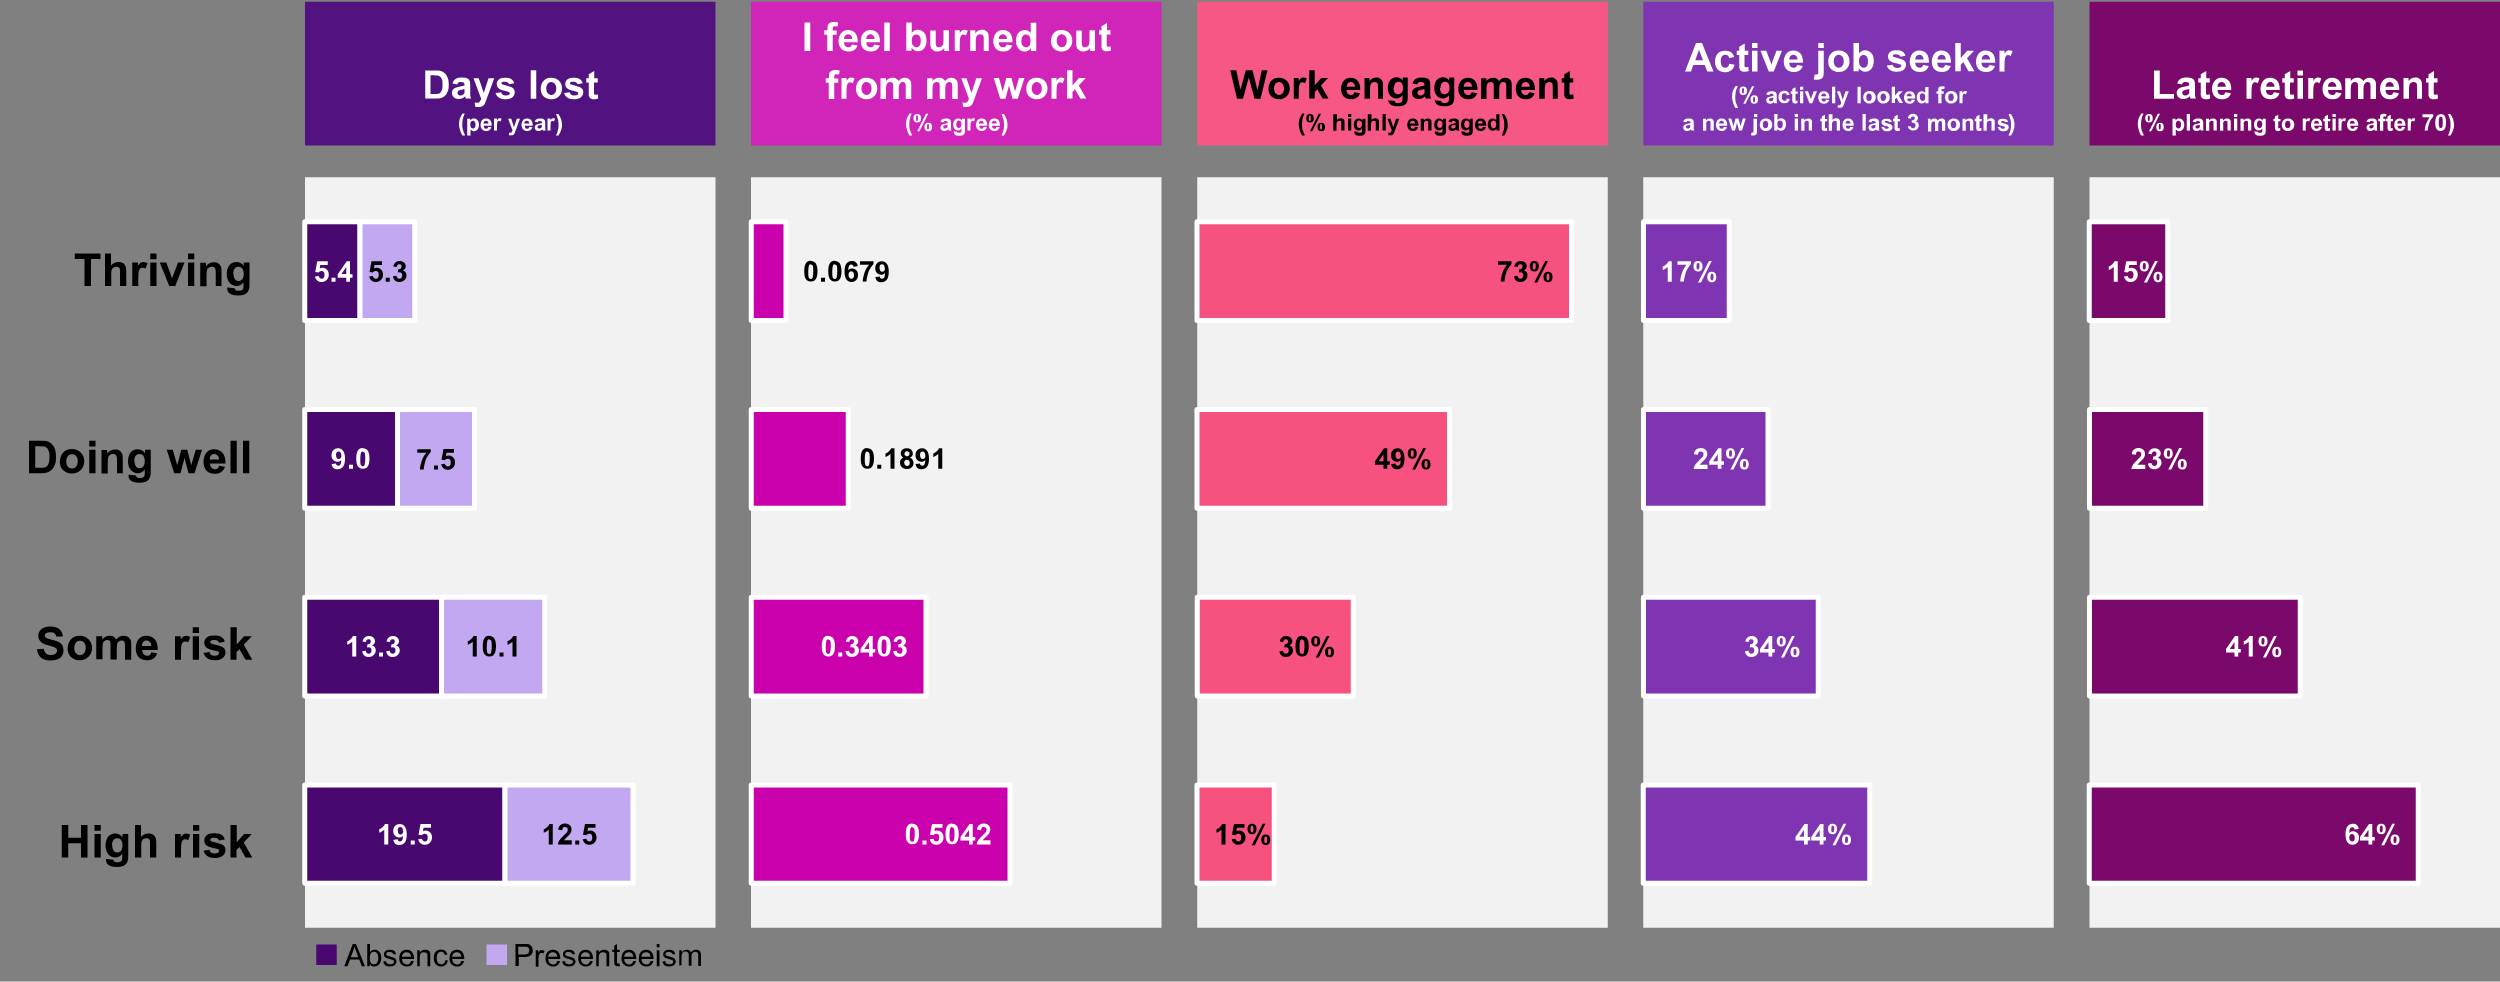
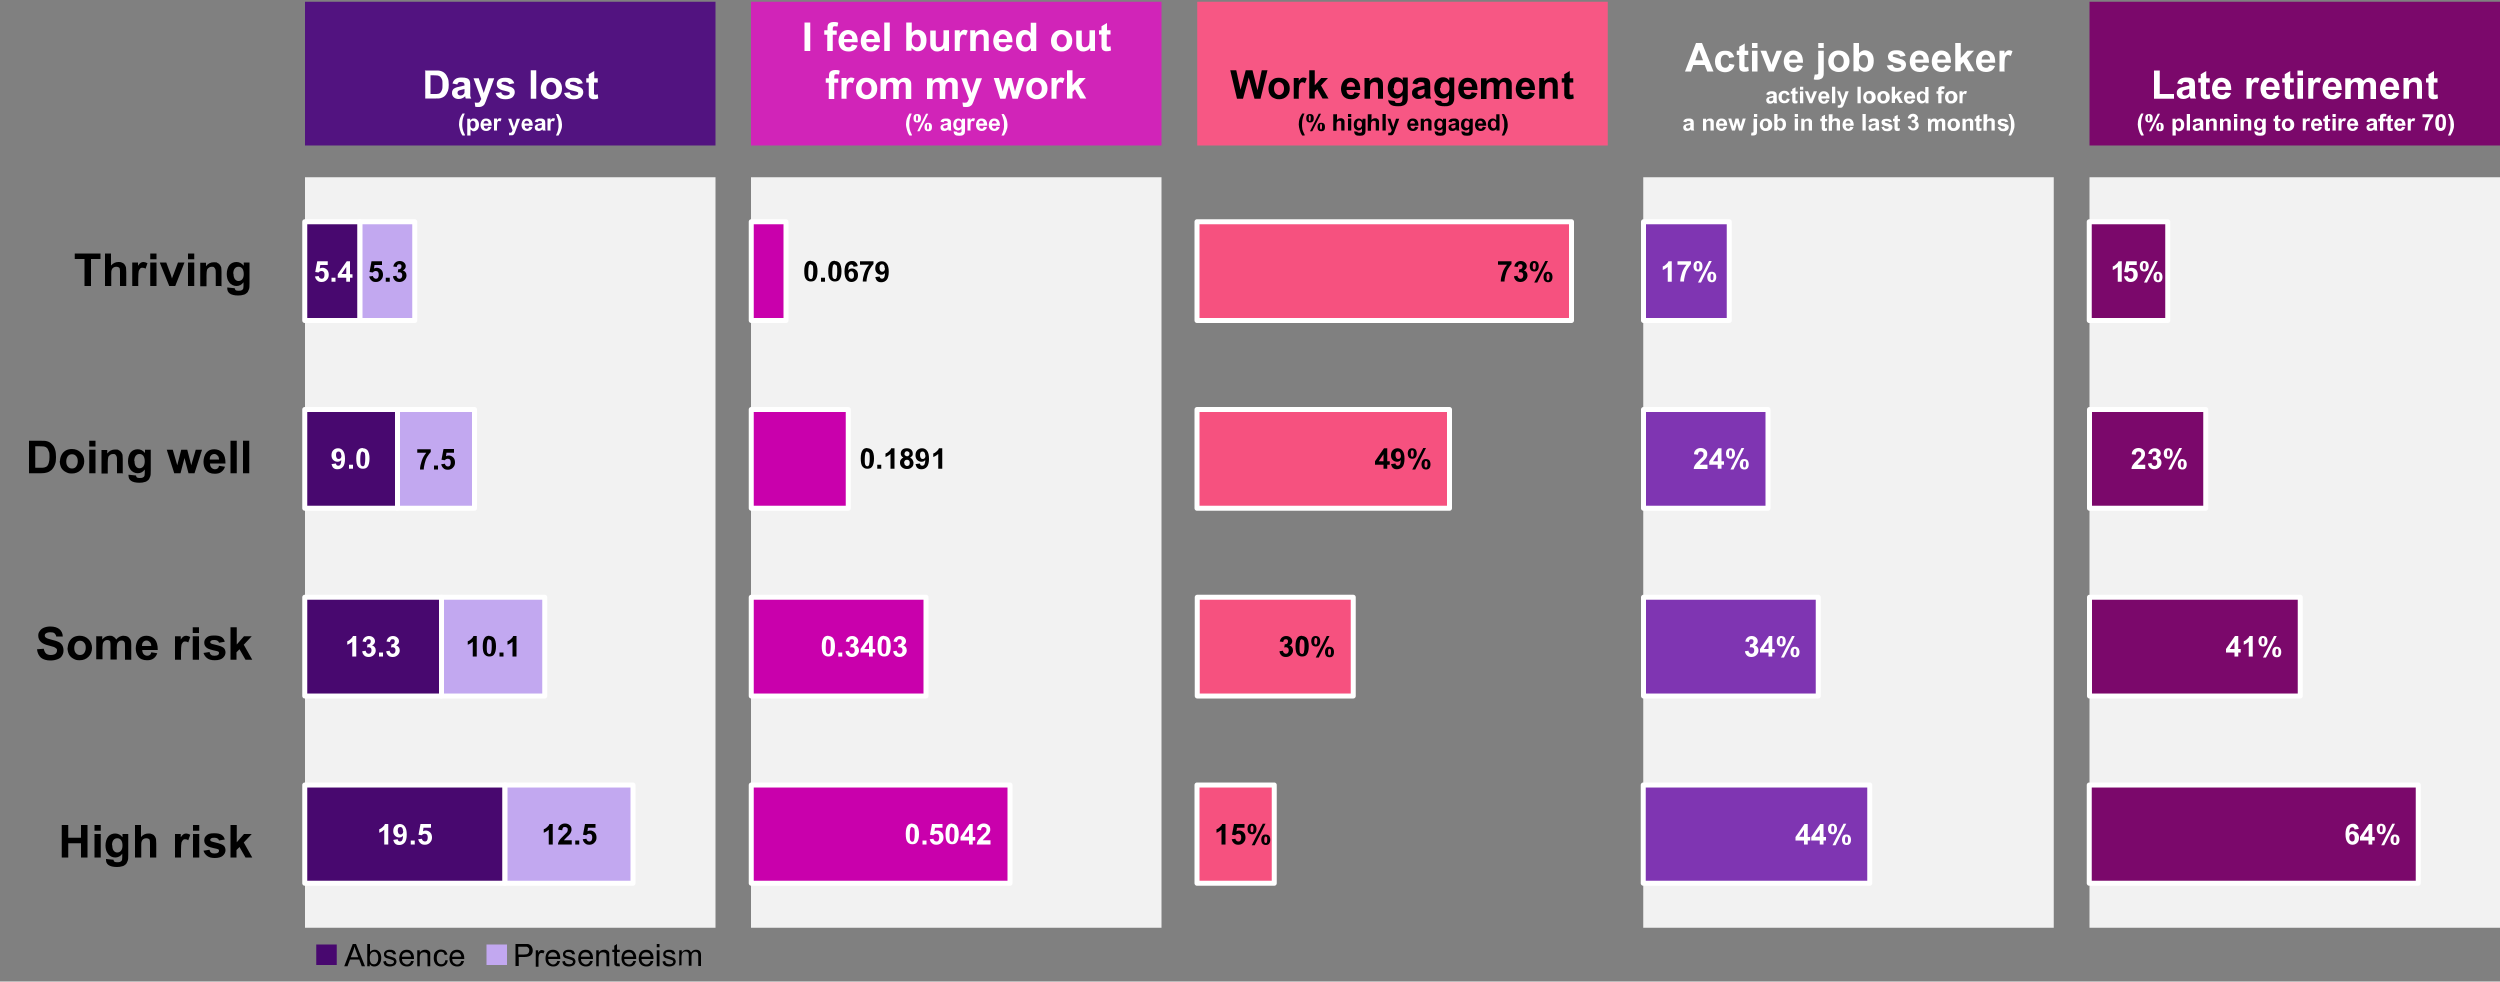
<svg xmlns="http://www.w3.org/2000/svg" viewBox="0 0 1000 392.6">
  <rect x="0" y="0" width="1000" height="392.6" fill="#808080" stroke="none" />
  <defs>
    <style>.cls-8{fill:#fff}.cls-10{fill:none}.cls-13{fill:#f2f2f2}.cls-15{isolation:isolate}</style>
  </defs>
  <g>
    <g id="Layer_2">
      <path d="M-52.3 0H1000v397H-52.3z" class="cls-10" />
      <path d="M300.4 59.2h164.2v328.3H300.4z" class="cls-10" />
      <path d="M300.4 70.9h164.2v300.2H300.4z" class="cls-13" />
      <path d="M314.4 88.7h-13.9v39.5h13.9V88.7Zm24.9 75.1h-38.8v39.5h38.8v-39.5Zm31.1 75.1h-69.9v39.5h69.9v-39.5ZM404 314H300.5v39.3H404V314Z" style="fill:#c900ac;stroke:#fff;stroke-linejoin:round;stroke-width:2px" />
      <g class="cls-15">
        <path d="M324.3 104.4c.8 0 1.4.3 1.9.8.5.7.8 1.8.8 3.3s-.3 2.7-.8 3.3c-.4.6-1.1.8-1.9.8s-1.4-.3-1.9-.9c-.5-.6-.7-1.7-.7-3.3s.3-2.7.8-3.3c.4-.6 1.1-.8 1.9-.8Zm0 1.3c-.2 0-.4 0-.5.2-.1.1-.3.3-.3.7-.1.4-.2 1.1-.2 2.1s0 1.6.1 2 .2.6.4.7c.1.1.3.2.5.2s.4 0 .5-.2c.1-.1.3-.3.3-.7.1-.4.2-1.1.2-2s0-1.6-.1-2c0-.4-.2-.6-.4-.7-.1-.1-.3-.2-.5-.2ZM328.4 112.7v-1.6h1.6v1.6h-1.6ZM333.9 104.4c.8 0 1.4.3 1.9.8.5.7.8 1.8.8 3.3s-.3 2.7-.8 3.3c-.4.6-1.1.8-1.9.8s-1.4-.3-1.9-.9c-.5-.6-.7-1.7-.7-3.3s.3-2.7.8-3.3c.4-.6 1.1-.8 1.9-.8Zm0 1.3c-.2 0-.4 0-.5.2-.1.1-.3.3-.3.7-.1.4-.2 1.1-.2 2.1s0 1.6.1 2 .2.6.4.7c.1.1.3.2.5.2s.4 0 .5-.2c.1-.1.3-.3.3-.7.1-.4.2-1.1.2-2s0-1.6-.1-2c0-.4-.2-.6-.4-.7-.1-.1-.3-.2-.5-.2ZM342.9 106.5l-1.5.2c0-.3-.1-.5-.3-.7-.2-.1-.4-.2-.6-.2s-.6.1-.8.4c-.2.3-.4.9-.4 1.9.4-.5.9-.7 1.5-.7s1.2.2 1.7.7.7 1.1.7 1.9-.2 1.5-.7 2-1.1.8-1.9.8-1.5-.3-2-1c-.5-.6-.8-1.7-.8-3.2s.3-2.6.8-3.2c.6-.7 1.3-1 2.2-1s1.1.2 1.5.5c.4.3.7.9.8 1.5Zm-3.5 3.4c0 .5.1.9.4 1.2.2.3.5.4.8.4s.5-.1.7-.3c.2-.2.3-.6.3-1.1s-.1-.9-.3-1.2c-.2-.2-.5-.4-.8-.4s-.6.1-.8.4-.3.6-.3 1ZM344 106v-1.5h5.4v1.1c-.4.4-.9 1.1-1.4 1.9-.5.8-.8 1.7-1 2.6s-.4 1.7-.4 2.5h-1.5c0-1.1.3-2.3.7-3.5.4-1.2 1-2.2 1.8-3.2H344ZM350.4 110.8l1.5-.2c0 .3.1.5.3.7.2.1.4.2.6.2s.6-.1.8-.4.4-.9.4-1.9c-.4.5-.9.7-1.5.7s-1.2-.2-1.7-.7c-.5-.5-.7-1.1-.7-1.9s.2-1.5.7-2c.5-.5 1.1-.8 1.9-.8s1.5.3 2 1c.5.6.8 1.7.8 3.2s-.3 2.6-.8 3.2c-.6.7-1.3 1-2.2 1s-1.2-.2-1.6-.5c-.4-.3-.6-.9-.8-1.5Zm3.5-3.5c0-.5-.1-.9-.3-1.2-.2-.3-.5-.4-.8-.4s-.5.1-.7.3c-.2.2-.3.6-.3 1.1s.1.9.3 1.2.5.4.8.4.6-.1.8-.4c.2-.2.3-.6.3-1.1Z" />
      </g>
      <g class="cls-15">
        <path d="M346.9 179.3c.8 0 1.4.3 1.9.8.5.7.8 1.8.8 3.3s-.3 2.7-.8 3.3c-.4.6-1.1.8-1.9.8s-1.4-.3-1.9-.9c-.5-.6-.7-1.7-.7-3.3s.3-2.7.8-3.3c.4-.6 1.1-.8 1.9-.8Zm0 1.3c-.2 0-.4 0-.5.2-.1.1-.3.3-.3.7-.1.4-.2 1.1-.2 2.1s0 1.6.1 2 .2.6.4.7c.1.1.3.2.5.2s.4 0 .5-.2c.1-.1.3-.3.3-.7.1-.4.2-1.1.2-2s0-1.6-.1-2c0-.4-.2-.6-.4-.7-.1-.1-.3-.2-.5-.2ZM350.9 187.5v-1.6h1.6v1.6h-1.6ZM357.8 187.5h-1.6v-5.9c-.6.5-1.2.9-2 1.2v-1.4c.4-.1.9-.4 1.3-.8.5-.4.8-.8 1-1.3h1.3v8.2ZM361.5 183.1c-.4-.2-.7-.4-.9-.7-.2-.3-.3-.6-.3-1 0-.6.2-1.1.6-1.5.4-.4 1-.6 1.8-.6s1.4.2 1.8.6.6.9.6 1.5 0 .7-.3 1c-.2.3-.5.5-.8.7.5.2.8.4 1 .8.2.4.4.8.4 1.2 0 .8-.2 1.4-.7 1.8-.5.5-1.1.7-1.9.7s-1.4-.2-1.9-.6c-.6-.5-.9-1.1-.9-1.9s.1-.9.3-1.2.6-.7 1-.9Zm.2 1.9c0 .4.1.8.3 1 .2.2.5.4.8.4s.6-.1.8-.3c.2-.2.3-.6.3-1s-.1-.7-.3-.9c-.2-.2-.5-.3-.8-.3s-.7.1-.9.4c-.2.3-.3.6-.3.9Zm.1-3.5c0 .3 0 .6.3.7.2.2.4.3.7.3s.5 0 .7-.3c.2-.2.3-.4.3-.7s0-.5-.3-.7c-.2-.2-.4-.3-.7-.3s-.5 0-.7.3c-.2.2-.3.4-.3.7ZM366.5 185.6l1.5-.2c0 .3.1.5.3.7.2.1.4.2.6.2s.6-.1.8-.4.4-.9.4-1.9c-.4.5-.9.7-1.5.7s-1.2-.2-1.7-.7c-.5-.5-.7-1.1-.7-1.9s.2-1.5.7-2c.5-.5 1.1-.8 1.9-.8s1.5.3 2 1c.5.6.8 1.7.8 3.2s-.3 2.6-.8 3.2c-.6.7-1.3 1-2.2 1s-1.2-.2-1.6-.5c-.4-.3-.6-.9-.8-1.5Zm3.6-3.4c0-.5-.1-.9-.3-1.2-.2-.3-.5-.4-.8-.4s-.5.1-.7.3c-.2.2-.3.6-.3 1.1s.1.9.3 1.2.5.4.8.4.6-.1.8-.4c.2-.2.3-.6.3-1.1ZM376.9 187.5h-1.6v-5.9c-.6.5-1.2.9-2 1.2v-1.4c.4-.1.9-.4 1.3-.8.5-.4.8-.8 1-1.3h1.3v8.2Z" />
      </g>
      <g class="cls-15">
        <path d="M331.3 254.4c.8 0 1.4.3 1.9.8.5.7.8 1.8.8 3.3s-.3 2.7-.8 3.3c-.4.6-1.1.8-1.9.8s-1.4-.3-1.9-.9c-.5-.6-.7-1.7-.7-3.3s.3-2.7.8-3.3c.4-.6 1.1-.8 1.9-.8Zm0 1.3c-.2 0-.4 0-.5.2-.1.1-.3.3-.3.7-.1.4-.2 1.1-.2 2.1s0 1.6.1 2 .2.6.4.7c.1.1.3.2.5.2s.4 0 .5-.2c.1-.1.3-.3.3-.7.1-.4.2-1.1.2-2s0-1.6-.1-2c0-.4-.2-.6-.4-.7-.1-.1-.3-.2-.5-.2ZM335.3 262.6V261h1.6v1.6h-1.6ZM338.1 260.5l1.5-.2c0 .4.2.7.4.9.2.2.5.3.8.3s.6-.1.8-.4c.2-.2.3-.6.3-1s-.1-.7-.3-.9c-.2-.2-.5-.3-.8-.3s-.4 0-.7.1l.2-1.3c.4 0 .7 0 1-.3.2-.2.3-.5.3-.8s0-.5-.2-.7c-.2-.2-.4-.2-.7-.2s-.5 0-.7.3c-.2.2-.3.5-.3.8l-1.4-.2c.1-.5.3-.9.5-1.2.2-.3.5-.5.8-.7.4-.2.8-.3 1.2-.3.8 0 1.4.2 1.9.7.4.4.6.9.6 1.4 0 .7-.4 1.3-1.2 1.7.5.1.8.3 1.1.7s.4.8.4 1.3c0 .7-.3 1.3-.8 1.8s-1.2.8-2 .8-1.4-.2-1.8-.6-.8-1-.8-1.7ZM347.6 262.6V261h-3.4v-1.4l3.6-5.2h1.3v5.2h1v1.4h-1v1.6h-1.5Zm0-3v-2.8l-1.9 2.8h1.9ZM353.6 254.4c.8 0 1.4.3 1.9.8.5.7.8 1.8.8 3.3s-.3 2.7-.8 3.3c-.4.6-1.1.8-1.9.8s-1.4-.3-1.9-.9c-.5-.6-.7-1.7-.7-3.3s.3-2.7.8-3.3c.4-.6 1.1-.8 1.9-.8Zm0 1.3c-.2 0-.4 0-.5.2-.1.1-.3.3-.3.7-.1.4-.2 1.1-.2 2.1s0 1.6.1 2 .2.6.4.7c.1.1.3.2.5.2s.4 0 .5-.2c.1-.1.3-.3.3-.7.1-.4.2-1.1.2-2s0-1.6-.1-2c0-.4-.2-.6-.4-.7-.1-.1-.3-.2-.5-.2ZM357.2 260.5l1.5-.2c0 .4.2.7.4.9.2.2.5.3.8.3s.6-.1.8-.4c.2-.2.3-.6.3-1s-.1-.7-.3-.9c-.2-.2-.5-.3-.8-.3s-.4 0-.7.1l.2-1.3c.4 0 .7 0 1-.3.2-.2.3-.5.3-.8s0-.5-.2-.7c-.2-.2-.4-.2-.7-.2s-.5 0-.7.3c-.2.2-.3.5-.3.8l-1.4-.2c.1-.5.3-.9.5-1.2.2-.3.5-.5.8-.7.4-.2.8-.3 1.2-.3.8 0 1.4.2 1.9.7.4.4.6.9.6 1.4 0 .7-.4 1.3-1.2 1.7.5.1.8.3 1.1.7s.4.8.4 1.3c0 .7-.3 1.3-.8 1.8s-1.2.8-2 .8-1.4-.2-1.8-.6-.8-1-.8-1.7Z" class="cls-8" />
      </g>
      <g class="cls-15">
        <path d="M364.9 329.5c.8 0 1.4.3 1.9.8.5.7.8 1.8.8 3.3s-.3 2.7-.8 3.3c-.4.6-1.1.8-1.9.8s-1.4-.3-1.9-.9c-.5-.6-.7-1.7-.7-3.3s.3-2.7.8-3.3c.4-.6 1.1-.8 1.9-.8Zm0 1.3c-.2 0-.4 0-.5.2-.1.1-.3.3-.3.7-.1.4-.2 1.1-.2 2.1s0 1.6.1 2 .2.6.4.7c.1.1.3.2.5.2s.4 0 .5-.2c.1-.1.3-.3.3-.7.1-.4.2-1.1.2-2s0-1.6-.1-2c0-.4-.2-.6-.4-.7-.1-.1-.3-.2-.5-.2ZM369 337.8v-1.6h1.6v1.6H369ZM371.8 335.7l1.6-.2c0 .4.2.6.4.8.2.2.5.3.8.3s.6-.1.8-.4c.2-.3.3-.7.3-1.2s-.1-.9-.3-1.1c-.2-.3-.5-.4-.9-.4s-.9.2-1.2.6l-1.3-.2.8-4.3h4.2v1.5h-3l-.2 1.4c.4-.2.7-.3 1.1-.3.7 0 1.3.3 1.8.8s.7 1.2.7 2-.2 1.3-.6 1.8c-.5.7-1.3 1.1-2.2 1.1s-1.4-.2-1.8-.6c-.5-.4-.8-1-.9-1.6ZM380.8 329.5c.8 0 1.4.3 1.9.8.5.7.8 1.8.8 3.3s-.3 2.7-.8 3.3c-.4.6-1.1.8-1.9.8s-1.4-.3-1.9-.9c-.5-.6-.7-1.7-.7-3.3s.3-2.7.8-3.3c.4-.6 1.1-.8 1.9-.8Zm0 1.3c-.2 0-.4 0-.5.2-.1.1-.3.3-.3.7-.1.4-.2 1.1-.2 2.1s0 1.6.1 2 .2.6.4.7c.1.1.3.2.5.2s.4 0 .5-.2c.1-.1.3-.3.3-.7.1-.4.2-1.1.2-2s0-1.6-.1-2c0-.4-.2-.6-.4-.7-.1-.1-.3-.2-.5-.2ZM387.6 337.8v-1.6h-3.4v-1.4l3.6-5.2h1.3v5.2h1v1.4h-1v1.6h-1.5Zm0-3.1v-2.8l-1.9 2.8h1.9ZM396.2 336.3v1.5h-5.5c0-.6.2-1.1.5-1.6s.9-1.1 1.8-2l1.3-1.3c.2-.3.3-.6.3-1s0-.6-.3-.8-.4-.3-.8-.3-.6 0-.8.3-.3.5-.3 1l-1.6-.2c0-.9.4-1.5.9-1.9.5-.4 1.1-.6 1.8-.6s1.4.2 1.9.7c.5.4.7 1 .7 1.6s0 .7-.2 1.1c-.1.3-.3.7-.6 1-.2.2-.5.6-1 1l-.9.9c-.1.1-.2.3-.3.4h3.1Z" class="cls-8" />
      </g>
      <path d="M657.3 70.9h164.2v300.2H657.3z" class="cls-13" />
      <path d="M691.7 88.7h-34.3v39.5h34.3V88.7Zm15.5 75.1h-49.8v39.5h49.8v-39.5Zm20.1 75.1h-69.9v39.5h69.9v-39.5Zm20.6 75.1h-90.6v39.3h90.6V314Z" style="fill:#7f35b2;stroke:#fff;stroke-linejoin:round;stroke-width:2px" />
      <g class="cls-15">
        <path d="M668.7 112.7h-1.6v-5.9c-.6.5-1.2.9-2 1.2v-1.4c.4-.1.9-.4 1.3-.8.5-.4.8-.8 1-1.3h1.3v8.2ZM671 106v-1.5h5.4v1.1c-.4.4-.9 1.1-1.4 1.9-.5.8-.8 1.7-1 2.6s-.4 1.7-.4 2.5h-1.5c0-1.1.3-2.3.7-3.5.4-1.2 1-2.2 1.8-3.2H671ZM677.4 106.5c0-.7.2-1.3.5-1.6.3-.4.8-.5 1.3-.5s1 .2 1.3.5c.3.4.5.9.5 1.6s-.2 1.3-.5 1.6c-.3.4-.8.5-1.3.5s-1-.2-1.3-.5c-.3-.4-.5-.9-.5-1.6Zm1.2 0c0 .5 0 .9.2 1.1 0 .1.2.2.4.2s.3 0 .4-.2c.1-.2.2-.5.2-1.1s0-.9-.2-1.1c0-.1-.2-.2-.4-.2s-.3 0-.4.2c-.1.2-.2.5-.2 1.1Zm1.8 6.5h-1.2l4.4-8.6h1.1l-4.3 8.6Zm2.5-2.2c0-.7.2-1.3.5-1.6.3-.4.8-.5 1.3-.5s1 .2 1.3.5c.3.4.5.9.5 1.6s-.2 1.3-.5 1.6c-.3.4-.8.5-1.3.5s-1-.2-1.3-.5c-.3-.4-.5-.9-.5-1.6Zm1.3 0c0 .5 0 .9.2 1.1 0 .1.2.2.4.2s.3 0 .4-.2c.1-.2.2-.5.2-1.1s0-.9-.2-1.1c0-.1-.2-.2-.4-.2s-.3 0-.4.2c-.1.2-.2.5-.2 1.1Z" class="cls-8" />
      </g>
      <g class="cls-15">
        <path d="M683 186.1v1.5h-5.5c0-.6.2-1.1.5-1.6s.9-1.1 1.8-2l1.3-1.3c.2-.3.3-.6.3-1s0-.6-.3-.8c-.2-.2-.4-.3-.8-.3s-.6 0-.8.3c-.2.2-.3.5-.3 1l-1.6-.2c0-.9.4-1.5.9-1.9.5-.4 1.1-.6 1.8-.6s1.4.2 1.9.7c.5.4.7 1 .7 1.6s0 .7-.2 1.1c-.1.3-.3.7-.6 1-.2.2-.5.6-1 1l-.9.9c-.1.1-.2.3-.3.4h3.1ZM687.1 187.5v-1.6h-3.4v-1.4l3.6-5.2h1.3v5.2h1v1.4h-1v1.6h-1.5Zm0-3v-2.8l-1.9 2.8h1.9ZM690.4 181.4c0-.7.2-1.3.5-1.6.3-.4.8-.5 1.3-.5s1 .2 1.3.5c.3.4.5.9.5 1.6s-.2 1.3-.5 1.6c-.3.4-.8.5-1.3.5s-1-.2-1.3-.5c-.3-.4-.5-.9-.5-1.6Zm1.2 0c0 .5 0 .9.2 1.1 0 .1.2.2.4.2s.3 0 .4-.2c.1-.2.2-.5.2-1.1s0-.9-.2-1.1c0-.1-.2-.2-.4-.2s-.3 0-.4.2c-.1.2-.2.5-.2 1.1Zm1.8 6.4h-1.2l4.4-8.6h1.1l-4.3 8.6Zm2.5-2.1c0-.7.2-1.3.5-1.6.3-.4.8-.5 1.3-.5s1 .2 1.3.5c.3.4.5.9.5 1.6s-.2 1.3-.5 1.6c-.3.4-.8.5-1.3.5s-1-.2-1.3-.5c-.3-.4-.5-.9-.5-1.6Zm1.3 0c0 .5 0 .9.2 1.1 0 .1.2.2.4.2s.3 0 .4-.2c.1-.2.2-.5.2-1.1s0-.9-.2-1.1c0-.1-.2-.2-.4-.2s-.3 0-.4.2c-.1.2-.2.5-.2 1.1Z" class="cls-8" />
      </g>
      <g class="cls-15">
        <path d="m697.9 260.5 1.5-.2c0 .4.2.7.4.9.2.2.5.3.8.3s.6-.1.8-.4c.2-.2.3-.6.3-1s-.1-.7-.3-.9c-.2-.2-.5-.3-.8-.3s-.4 0-.7.1l.2-1.3c.4 0 .7 0 1-.3.2-.2.3-.5.3-.8s0-.5-.2-.7-.4-.2-.7-.2-.5 0-.7.3c-.2.2-.3.5-.3.8l-1.4-.2c.1-.5.3-.9.5-1.2.2-.3.5-.5.8-.7.4-.2.8-.3 1.2-.3.8 0 1.4.2 1.9.7.4.4.6.9.6 1.4 0 .7-.4 1.3-1.2 1.7.5.1.8.3 1.1.7s.4.8.4 1.3c0 .7-.3 1.3-.8 1.8s-1.2.8-2 .8-1.4-.2-1.8-.6-.8-1-.8-1.7ZM707.4 262.6V261H704v-1.4l3.6-5.2h1.3v5.2h1v1.4h-1v1.6h-1.5Zm0-3v-2.8l-1.9 2.8h1.9ZM710.7 256.5c0-.7.2-1.3.5-1.6.3-.4.8-.5 1.3-.5s1 .2 1.3.5c.3.4.5.9.5 1.6s-.2 1.3-.5 1.6c-.3.4-.8.5-1.3.5s-1-.2-1.3-.5c-.3-.4-.5-.9-.5-1.6Zm1.2 0c0 .5 0 .9.2 1.1 0 .1.2.2.4.2s.3 0 .4-.2c.1-.2.2-.5.2-1.1s0-.9-.2-1.1c0-.1-.2-.2-.4-.2s-.3 0-.4.2c-.1.2-.2.5-.2 1.1Zm1.7 6.5h-1.2l4.4-8.6h1.1l-4.3 8.6Zm2.6-2.2c0-.7.2-1.3.5-1.6.3-.4.8-.5 1.3-.5s1 .2 1.3.5c.3.4.5.9.5 1.6s-.2 1.3-.5 1.6c-.3.4-.8.5-1.3.5s-1-.2-1.3-.5c-.3-.4-.5-.9-.5-1.6Zm1.2 0c0 .5 0 .9.2 1.1 0 .1.2.2.4.2s.3 0 .4-.2c.1-.2.2-.5.2-1.1s0-.9-.2-1.1c0-.1-.2-.2-.4-.2s-.3 0-.4.2c-.1.2-.2.5-.2 1.1Z" class="cls-8" />
      </g>
      <g class="cls-15">
        <path d="M721.6 337.8v-1.6h-3.4v-1.4l3.6-5.2h1.3v5.2h1v1.4h-1v1.6h-1.5Zm0-3.1v-2.8l-1.9 2.8h1.9ZM727.9 337.8v-1.6h-3.4v-1.4l3.6-5.2h1.3v5.2h1v1.4h-1v1.6h-1.5Zm0-3.1v-2.8l-1.9 2.8h1.9ZM731.2 331.6c0-.7.2-1.3.5-1.6.3-.4.8-.5 1.3-.5s1 .2 1.3.5c.3.4.5.9.5 1.6s-.2 1.3-.5 1.6c-.3.4-.8.5-1.3.5s-1-.2-1.3-.5c-.3-.4-.5-.9-.5-1.6Zm1.3 0c0 .5 0 .9.2 1.1 0 .1.2.2.4.2s.3 0 .4-.2c.1-.2.2-.5.2-1.1s0-.9-.2-1.1c0-.1-.2-.2-.4-.2s-.3 0-.4.2c-.1.2-.2.5-.2 1.1Zm1.7 6.5H733l4.4-8.6h1.1l-4.3 8.6Zm2.6-2.2c0-.7.2-1.3.5-1.6.3-.4.8-.5 1.3-.5s1 .2 1.3.5c.3.4.5.9.5 1.6s-.2 1.3-.5 1.6c-.3.4-.8.5-1.3.5s-1-.2-1.3-.5c-.3-.4-.5-.9-.5-1.6Zm1.2 0c0 .5 0 .9.2 1.1 0 .1.2.2.4.2s.3 0 .4-.2c.1-.2.2-.5.2-1.1s0-.9-.2-1.1c0-.1-.2-.2-.4-.2s-.3 0-.4.2c-.1.2-.2.5-.2 1.1Z" class="cls-8" />
      </g>
      <path d="M835.6 59.2h164.2v328.3H835.6z" class="cls-10" />
      <path d="M835.8 70.9H1000v300.2H835.8z" class="cls-13" />
      <path d="M867.1 88.7h-31.4v39.5h31.4V88.7Zm15.2 75.1h-46.5v39.5h46.5v-39.5Zm37.8 75.1h-84.3v39.5h84.3v-39.5Zm47.2 75.1H835.7v39.3h131.6V314Z" style="fill:#7b086b;stroke:#fff;stroke-linejoin:round;stroke-width:2px" />
      <g class="cls-15">
-         <path d="M847.1 112.7h-1.6v-5.9c-.6.5-1.2.9-2 1.2v-1.4c.4-.1.9-.4 1.3-.8.5-.4.8-.8 1-1.3h1.3v8.2ZM849.5 110.6l1.6-.2c0 .4.2.6.4.8.2.2.5.3.8.3s.6-.1.8-.4c.2-.3.3-.7.3-1.2s-.1-.9-.3-1.1c-.2-.3-.5-.4-.9-.4s-.9.2-1.2.6l-1.3-.2.8-4.3h4.2v1.5h-3l-.2 1.4c.3-.2.7-.3 1.1-.3.7 0 1.3.3 1.8.8s.7 1.2.7 2-.2 1.3-.6 1.8c-.5.7-1.3 1.1-2.2 1.1s-1.4-.2-1.8-.6-.8-1-.9-1.6ZM855.9 106.5c0-.7.2-1.3.5-1.6.3-.4.8-.5 1.3-.5s1 .2 1.3.5c.3.4.5.9.5 1.6s-.2 1.3-.5 1.6c-.3.4-.8.5-1.3.5s-1-.2-1.3-.5c-.3-.4-.5-.9-.5-1.6Zm1.2 0c0 .5 0 .9.2 1.1 0 .1.2.2.4.2s.3 0 .4-.2c.1-.2.2-.5.2-1.1s0-.9-.2-1.1c0-.1-.2-.2-.4-.2s-.3 0-.4.2c-.1.2-.2.5-.2 1.1Zm1.7 6.5h-1.2l4.4-8.6h1.1l-4.3 8.6Zm2.6-2.2c0-.7.2-1.3.5-1.6.3-.4.8-.5 1.3-.5s1 .2 1.3.5c.3.4.5.9.5 1.6s-.2 1.3-.5 1.6c-.3.4-.8.5-1.3.5s-1-.2-1.3-.5c-.3-.4-.5-.9-.5-1.6Zm1.2 0c0 .5 0 .9.2 1.1 0 .1.2.2.4.2s.3 0 .4-.2c.1-.2.2-.5.2-1.1s0-.9-.2-1.1c0-.1-.2-.2-.4-.2s-.3 0-.4.2c-.1.2-.2.5-.2 1.1Z" class="cls-8" />
+         <path d="M847.1 112.7v-5.9c-.6.5-1.2.9-2 1.2v-1.4c.4-.1.9-.4 1.3-.8.5-.4.8-.8 1-1.3h1.3v8.2ZM849.5 110.6l1.6-.2c0 .4.2.6.4.8.2.2.5.3.8.3s.6-.1.8-.4c.2-.3.3-.7.3-1.2s-.1-.9-.3-1.1c-.2-.3-.5-.4-.9-.4s-.9.2-1.2.6l-1.3-.2.8-4.3h4.2v1.5h-3l-.2 1.4c.3-.2.7-.3 1.1-.3.7 0 1.3.3 1.8.8s.7 1.2.7 2-.2 1.3-.6 1.8c-.5.7-1.3 1.1-2.2 1.1s-1.4-.2-1.8-.6-.8-1-.9-1.6ZM855.9 106.5c0-.7.2-1.3.5-1.6.3-.4.8-.5 1.3-.5s1 .2 1.3.5c.3.4.5.9.5 1.6s-.2 1.3-.5 1.6c-.3.4-.8.5-1.3.5s-1-.2-1.3-.5c-.3-.4-.5-.9-.5-1.6Zm1.2 0c0 .5 0 .9.2 1.1 0 .1.2.2.4.2s.3 0 .4-.2c.1-.2.2-.5.2-1.1s0-.9-.2-1.1c0-.1-.2-.2-.4-.2s-.3 0-.4.2c-.1.2-.2.5-.2 1.1Zm1.7 6.5h-1.2l4.4-8.6h1.1l-4.3 8.6Zm2.6-2.2c0-.7.2-1.3.5-1.6.3-.4.8-.5 1.3-.5s1 .2 1.3.5c.3.4.5.9.5 1.6s-.2 1.3-.5 1.6c-.3.4-.8.5-1.3.5s-1-.2-1.3-.5c-.3-.4-.5-.9-.5-1.6Zm1.2 0c0 .5 0 .9.2 1.1 0 .1.2.2.4.2s.3 0 .4-.2c.1-.2.2-.5.2-1.1s0-.9-.2-1.1c0-.1-.2-.2-.4-.2s-.3 0-.4.2c-.1.2-.2.5-.2 1.1Z" class="cls-8" />
      </g>
      <g class="cls-15">
        <path d="M858.1 186.1v1.5h-5.5c0-.6.2-1.1.5-1.6s.9-1.1 1.8-2l1.3-1.3c.2-.3.3-.6.3-1s0-.6-.3-.8c-.2-.2-.4-.3-.8-.3s-.6 0-.8.3c-.2.2-.3.5-.3 1l-1.6-.2c0-.9.4-1.5.9-1.9.5-.4 1.1-.6 1.8-.6s1.4.2 1.9.7c.5.4.7 1 .7 1.6s0 .7-.2 1.1c-.1.3-.3.7-.6 1-.2.2-.5.6-1 1l-.9.9c-.1.1-.2.3-.3.4h3.1ZM859.1 185.4l1.5-.2c0 .4.2.7.4.9.2.2.5.3.8.3s.6-.1.8-.4c.2-.2.3-.6.3-1s-.1-.7-.3-.9c-.2-.2-.5-.3-.8-.3s-.4 0-.7.1l.2-1.3c.4 0 .7 0 1-.3.2-.2.3-.5.3-.8s0-.5-.2-.7-.4-.2-.7-.2-.5 0-.7.3c-.2.2-.3.5-.3.8l-1.4-.2c.1-.5.3-.9.5-1.2.2-.3.5-.5.8-.7.4-.2.8-.3 1.2-.3.8 0 1.4.2 1.9.7.4.4.6.9.6 1.4 0 .7-.4 1.3-1.2 1.7.5.1.8.3 1.1.7s.4.8.4 1.3c0 .7-.3 1.3-.8 1.8s-1.2.8-2 .8-1.4-.2-1.8-.6-.8-1-.8-1.7ZM865.5 181.4c0-.7.2-1.3.5-1.6.3-.4.8-.5 1.3-.5s1 .2 1.3.5c.3.4.5.9.5 1.6s-.2 1.3-.5 1.6c-.3.4-.8.5-1.3.5s-1-.2-1.3-.5c-.3-.4-.5-.9-.5-1.6Zm1.3 0c0 .5 0 .9.2 1.1 0 .1.2.2.4.2s.3 0 .4-.2c.1-.2.2-.5.2-1.1s0-.9-.2-1.1c0-.1-.2-.2-.4-.2s-.3 0-.4.2c-.1.2-.2.5-.2 1.1Zm1.7 6.4h-1.2l4.4-8.6h1.1l-4.3 8.6Zm2.6-2.1c0-.7.2-1.3.5-1.6.3-.4.8-.5 1.3-.5s1 .2 1.3.5c.3.4.5.9.5 1.6s-.2 1.3-.5 1.6c-.3.4-.8.5-1.3.5s-1-.2-1.3-.5c-.3-.4-.5-.9-.5-1.6Zm1.2 0c0 .5 0 .9.2 1.1 0 .1.2.2.4.2s.3 0 .4-.2c.1-.2.2-.5.2-1.1s0-.9-.2-1.1c0-.1-.2-.2-.4-.2s-.3 0-.4.2c-.1.2-.2.5-.2 1.1Z" class="cls-8" />
      </g>
      <g class="cls-15">
        <path d="M893.8 262.6V261h-3.4v-1.4l3.6-5.2h1.3v5.2h1v1.4h-1v1.6h-1.5Zm0-3v-2.8l-1.9 2.8h1.9ZM901.1 262.6h-1.6v-5.9c-.6.5-1.2.9-2 1.2v-1.4c.4-.1.9-.4 1.3-.8.5-.4.8-.8 1-1.3h1.3v8.2ZM903.4 256.5c0-.7.2-1.3.5-1.6.3-.4.8-.5 1.3-.5s1 .2 1.3.5c.3.4.5.9.5 1.6s-.2 1.3-.5 1.6c-.3.4-.8.5-1.3.5s-1-.2-1.3-.5c-.3-.4-.5-.9-.5-1.6Zm1.2 0c0 .5 0 .9.2 1.1 0 .1.2.2.4.2s.3 0 .4-.2c.1-.2.2-.5.2-1.1s0-.9-.2-1.1c0-.1-.2-.2-.4-.2s-.3 0-.4.2c-.1.2-.2.5-.2 1.1Zm1.8 6.5h-1.2l4.4-8.6h1.1l-4.3 8.6Zm2.5-2.2c0-.7.2-1.3.5-1.6.3-.4.8-.5 1.3-.5s1 .2 1.3.5c.3.4.5.9.5 1.6s-.2 1.3-.5 1.6c-.3.4-.8.5-1.3.5s-1-.2-1.3-.5c-.3-.4-.5-.9-.5-1.6Zm1.3 0c0 .5 0 .9.2 1.1 0 .1.2.2.4.2s.3 0 .4-.2c.1-.2.2-.5.2-1.1s0-.9-.2-1.1c0-.1-.2-.2-.4-.2s-.3 0-.4.2c-.1.2-.2.5-.2 1.1Z" class="cls-8" />
      </g>
      <g class="cls-15">
        <path d="m943.3 331.6-1.5.2c0-.3-.1-.5-.3-.7s-.4-.2-.6-.2-.6.1-.8.4c-.2.3-.4.9-.4 1.9.4-.5.9-.7 1.5-.7s1.2.2 1.7.7c.5.5.7 1.1.7 1.9s-.2 1.5-.7 2-1.1.8-1.9.8-1.5-.3-2-1c-.5-.6-.8-1.7-.8-3.2s.3-2.6.8-3.2c.6-.7 1.3-1 2.2-1s1.1.2 1.5.5c.4.3.7.9.8 1.5Zm-3.6 3.4c0 .5.1.9.4 1.2s.5.4.8.4.5-.1.7-.3c.2-.2.3-.6.3-1.1s-.1-.9-.3-1.2c-.2-.2-.5-.4-.8-.4s-.6.1-.8.4-.3.6-.3 1ZM947.4 337.8v-1.6H944v-1.4l3.6-5.2h1.3v5.2h1v1.4h-1v1.6h-1.5Zm0-3.1v-2.8l-1.9 2.8h1.9ZM950.7 331.6c0-.7.2-1.3.5-1.6.3-.4.8-.5 1.3-.5s1 .2 1.3.5c.3.4.5.9.5 1.6s-.2 1.3-.5 1.6c-.3.4-.8.5-1.3.5s-1-.2-1.3-.5c-.3-.4-.5-.9-.5-1.6Zm1.2 0c0 .5 0 .9.2 1.1 0 .1.2.2.4.2s.3 0 .4-.2c.1-.2.2-.5.2-1.1s0-.9-.2-1.1c0-.1-.2-.2-.4-.2s-.3 0-.4.2c-.1.2-.2.5-.2 1.1Zm1.8 6.5h-1.2l4.4-8.6h1.1l-4.3 8.6Zm2.5-2.2c0-.7.2-1.3.5-1.6.3-.4.8-.5 1.3-.5s1 .2 1.3.5c.3.4.5.9.5 1.6s-.2 1.3-.5 1.6c-.3.4-.8.5-1.3.5s-1-.2-1.3-.5c-.3-.4-.5-.9-.5-1.6Zm1.2 0c0 .5 0 .9.2 1.1 0 .1.2.2.4.2s.3 0 .4-.2c.1-.2.2-.5.2-1.1s0-.9-.2-1.1c0-.1-.2-.2-.4-.2s-.3 0-.4.2c-.1.2-.2.5-.2 1.1Z" class="cls-8" />
      </g>
      <path d="M478.7 59.2h164.2v328.3H478.7z" class="cls-10" />
-       <path d="M478.9 70.9h164.2v300.2H478.9z" class="cls-13" />
      <path d="M628.6 88.7H478.8v39.5h149.8V88.7Zm-48.8 75.1h-101v39.5h101v-39.5Zm-38.5 75.1h-62.4v39.5h62.4v-39.5ZM509.7 314h-30.9v39.3h30.9V314Z" style="stroke:#fff;stroke-linejoin:round;stroke-width:2px;fill:#f6517f" />
      <g class="cls-15">
        <path d="M599.2 106v-1.5h5.4v1.1c-.4.4-.9 1.1-1.4 1.9-.5.8-.8 1.7-1 2.6s-.4 1.7-.4 2.5h-1.5c0-1.1.3-2.3.7-3.5.4-1.2 1-2.2 1.8-3.2h-3.6ZM605.5 110.5l1.5-.2c0 .4.2.7.4.9.2.2.5.3.8.3s.6-.1.8-.4c.2-.2.3-.6.3-1s-.1-.7-.3-.9c-.2-.2-.5-.3-.8-.3s-.4 0-.7.1l.2-1.3c.4 0 .7 0 1-.3.2-.2.3-.5.3-.8s0-.5-.2-.7-.4-.2-.7-.2-.5 0-.7.3c-.2.2-.3.5-.3.8l-1.4-.2c.1-.5.3-.9.5-1.2.2-.3.5-.5.8-.7.4-.2.8-.3 1.2-.3.8 0 1.4.2 1.9.7.4.4.6.9.6 1.4 0 .7-.4 1.3-1.2 1.7.5.1.8.3 1.1.7s.4.8.4 1.3c0 .7-.3 1.3-.8 1.8s-1.2.8-2 .8-1.4-.2-1.8-.6-.8-1-.8-1.7ZM611.9 106.5c0-.7.2-1.3.5-1.6.3-.4.8-.5 1.3-.5s1 .2 1.3.5c.3.4.5.9.5 1.6s-.2 1.3-.5 1.6c-.3.4-.8.5-1.3.5s-1-.2-1.3-.5c-.3-.4-.5-.9-.5-1.6Zm1.2 0c0 .5 0 .9.2 1.1 0 .1.2.2.4.2s.3 0 .4-.2c.1-.2.2-.5.2-1.1s0-.9-.2-1.1c0-.1-.2-.2-.4-.2s-.3 0-.4.2c-.1.2-.2.5-.2 1.1Zm1.8 6.5h-1.2l4.4-8.6h1.1l-4.3 8.6Zm2.5-2.2c0-.7.2-1.3.5-1.6.3-.4.8-.5 1.3-.5s1 .2 1.3.5c.3.4.5.9.5 1.6s-.2 1.3-.5 1.6c-.3.4-.8.5-1.3.5s-1-.2-1.3-.5c-.3-.4-.5-.9-.5-1.6Zm1.2 0c0 .5 0 .9.2 1.1 0 .1.2.2.4.2s.3 0 .4-.2c.1-.2.2-.5.2-1.1s0-.9-.2-1.1c0-.1-.2-.2-.4-.2s-.3 0-.4.2c-.1.2-.2.5-.2 1.1Z" />
      </g>
      <g class="cls-15">
        <path d="M553.4 187.5v-1.6H550v-1.4l3.6-5.2h1.3v5.2h1v1.4h-1v1.6h-1.5Zm0-3v-2.8l-1.9 2.8h1.9ZM556.7 185.6l1.5-.2c0 .3.1.5.3.7.2.1.4.2.6.2s.6-.1.8-.4.4-.9.4-1.9c-.4.5-.9.7-1.5.7s-1.2-.2-1.7-.7c-.5-.5-.7-1.1-.7-1.9s.2-1.5.7-2c.5-.5 1.1-.8 1.9-.8s1.5.3 2 1c.5.6.8 1.7.8 3.2s-.3 2.6-.8 3.2-1.3 1-2.2 1-1.2-.2-1.6-.5-.6-.9-.8-1.5Zm3.6-3.4c0-.5-.1-.9-.3-1.2-.2-.3-.5-.4-.8-.4s-.5.1-.7.3c-.2.2-.3.6-.3 1.1s.1.9.3 1.2.5.4.8.4.6-.1.8-.4c.2-.2.3-.6.3-1.1ZM563.1 181.4c0-.7.2-1.3.5-1.6.3-.4.8-.5 1.3-.5s1 .2 1.3.5c.3.4.5.9.5 1.6s-.2 1.3-.5 1.6c-.3.4-.8.5-1.3.5s-1-.2-1.3-.5c-.3-.4-.5-.9-.5-1.6Zm1.2 0c0 .5 0 .9.2 1.1 0 .1.2.2.4.2s.3 0 .4-.2c.1-.2.2-.5.2-1.1s0-.9-.2-1.1c0-.1-.2-.2-.4-.2s-.3 0-.4.2c-.1.2-.2.5-.2 1.1Zm1.8 6.4h-1.2l4.4-8.6h1.1l-4.3 8.6Zm2.5-2.1c0-.7.2-1.3.5-1.6.3-.4.8-.5 1.3-.5s1 .2 1.3.5c.3.4.5.9.5 1.6s-.2 1.3-.5 1.6c-.3.4-.8.5-1.3.5s-1-.2-1.3-.5c-.3-.4-.5-.9-.5-1.6Zm1.2 0c0 .5 0 .9.2 1.1 0 .1.2.2.4.2s.3 0 .4-.2c.1-.2.2-.5.2-1.1s0-.9-.2-1.1c0-.1-.2-.2-.4-.2s-.3 0-.4.2c-.1.2-.2.5-.2 1.1Z" />
      </g>
      <g class="cls-15">
        <path d="m511.7 260.5 1.5-.2c0 .4.2.7.4.9.2.2.5.3.8.3s.6-.1.8-.4c.2-.2.3-.6.3-1s-.1-.7-.3-.9c-.2-.2-.5-.3-.8-.3s-.4 0-.7.1l.2-1.3c.4 0 .7 0 1-.3.2-.2.3-.5.3-.8s0-.5-.2-.7-.4-.2-.7-.2-.5 0-.7.3c-.2.2-.3.5-.3.8l-1.4-.2c.1-.5.3-.9.5-1.2.2-.3.5-.5.8-.7.4-.2.8-.3 1.2-.3.8 0 1.4.2 1.9.7.4.4.6.9.6 1.4 0 .7-.4 1.3-1.2 1.7.5.1.8.3 1.1.7s.4.8.4 1.3c0 .7-.3 1.3-.8 1.8s-1.2.8-2 .8-1.4-.2-1.8-.6-.8-1-.8-1.7ZM520.8 254.4c.8 0 1.4.3 1.9.8.5.7.8 1.8.8 3.3s-.3 2.7-.8 3.3c-.4.6-1.1.8-1.9.8s-1.4-.3-1.9-.9c-.5-.6-.7-1.7-.7-3.3s.3-2.7.8-3.3c.4-.6 1.1-.8 1.9-.8Zm0 1.3c-.2 0-.4 0-.5.2-.1.1-.3.3-.3.7-.1.4-.2 1.1-.2 2.1s0 1.6.1 2c0 .4.2.6.4.7.1.1.3.2.5.2s.4 0 .5-.2c.1-.1.3-.3.3-.7.1-.4.2-1.1.2-2s0-1.6-.1-2-.2-.6-.4-.7c-.1-.1-.3-.2-.5-.2ZM524.5 256.5c0-.7.2-1.3.5-1.6.3-.4.8-.5 1.3-.5s1 .2 1.3.5c.3.4.5.9.5 1.6s-.2 1.3-.5 1.6c-.3.4-.8.5-1.3.5s-1-.2-1.3-.5c-.3-.4-.5-.9-.5-1.6Zm1.2 0c0 .5 0 .9.2 1.1 0 .1.2.2.4.2s.3 0 .4-.2c.1-.2.2-.5.2-1.1s0-.9-.2-1.1c0-.1-.2-.2-.4-.2s-.3 0-.4.2c-.1.2-.2.5-.2 1.1Zm1.8 6.5h-1.2l4.4-8.6h1.1l-4.3 8.6Zm2.5-2.2c0-.7.2-1.3.5-1.6.3-.4.8-.5 1.3-.5s1 .2 1.3.5c.3.4.5.9.5 1.6s-.2 1.3-.5 1.6c-.3.4-.8.5-1.3.5s-1-.2-1.3-.5c-.3-.4-.5-.9-.5-1.6Zm1.2 0c0 .5 0 .9.2 1.1 0 .1.2.2.4.2s.3 0 .4-.2c.1-.2.2-.5.2-1.1s0-.9-.2-1.1c0-.1-.2-.2-.4-.2s-.3 0-.4.2c-.1.2-.2.5-.2 1.1Z" />
      </g>
      <g class="cls-15">
        <path d="M490.2 337.8h-1.6v-5.9c-.6.5-1.2.9-2 1.2v-1.4c.4-.1.9-.4 1.3-.8.5-.4.8-.8 1-1.3h1.3v8.2ZM492.6 335.7l1.6-.2c0 .4.2.6.4.8.2.2.5.3.8.3s.6-.1.8-.4c.2-.3.3-.7.3-1.2s-.1-.9-.3-1.1c-.2-.3-.5-.4-.9-.4s-.9.2-1.2.6l-1.3-.2.8-4.3h4.2v1.5h-3l-.2 1.4c.4-.2.7-.3 1.1-.3.7 0 1.3.3 1.8.8s.7 1.2.7 2-.2 1.3-.6 1.8c-.5.7-1.3 1.1-2.2 1.1s-1.4-.2-1.8-.6c-.5-.4-.8-1-.9-1.6ZM499 331.6c0-.7.2-1.3.5-1.6.3-.4.8-.5 1.3-.5s1 .2 1.3.5c.3.4.5.9.5 1.6s-.2 1.3-.5 1.6c-.3.4-.8.5-1.3.5s-1-.2-1.3-.5c-.3-.4-.5-.9-.5-1.6Zm1.2 0c0 .5 0 .9.2 1.1 0 .1.2.2.4.2s.3 0 .4-.2c.1-.2.2-.5.2-1.1s0-.9-.2-1.1c0-.1-.2-.2-.4-.2s-.3 0-.4.2c-.1.2-.2.5-.2 1.1Zm1.7 6.5h-1.2l4.4-8.6h1.1l-4.3 8.6Zm2.6-2.2c0-.7.2-1.3.5-1.6.3-.4.8-.5 1.3-.5s1 .2 1.3.5c.3.4.5.9.5 1.6s-.2 1.3-.5 1.6c-.3.4-.8.5-1.3.5s-1-.2-1.3-.5c-.3-.4-.5-.9-.5-1.6Zm1.2 0c0 .5 0 .9.2 1.1 0 .1.2.2.4.2s.3 0 .4-.2c.1-.2.2-.5.2-1.1s0-.9-.2-1.1c0-.1-.2-.2-.4-.2s-.3 0-.4.2c-.1.2-.2.5-.2 1.1Z" />
      </g>
      <path d="M121.8 59.2H286v328.3H121.8z" class="cls-10" />
      <path d="M122 70.9h164.2v300.2H122z" class="cls-13" />
      <path d="M144 88.7h-22.1v39.5H144V88.7Zm15 75.1h-37.1v39.5H159v-39.5Zm17.6 75.1h-54.7v39.5h54.7v-39.5ZM202 314h-80.1v39.3H202V314Z" style="fill:#48086f;stroke:#fff;stroke-linejoin:round;stroke-width:2px" />
      <path d="M165.9 88.7H144v39.5h21.9V88.7Zm23.9 75.1H159v39.5h30.8v-39.5Zm28.1 75.1h-41.3v39.5h41.3v-39.5Zm35.3 75.1H202v39.3h51.2V314Z" style="fill:#c2a8f0;stroke:#fff;stroke-linejoin:round;stroke-width:2px" />
      <g class="cls-15">
        <path d="m125.9 110.6 1.6-.2c0 .4.2.6.4.8.2.2.5.3.8.3s.6-.1.8-.4c.2-.3.3-.7.3-1.2s-.1-.9-.3-1.1c-.2-.3-.5-.4-.9-.4s-.9.2-1.2.6l-1.3-.2.8-4.3h4.2v1.5h-3l-.2 1.4c.4-.2.7-.3 1.1-.3.7 0 1.3.3 1.8.8s.7 1.2.7 2-.2 1.3-.6 1.8c-.5.7-1.3 1.1-2.2 1.1s-1.4-.2-1.8-.6c-.5-.4-.8-1-.9-1.6ZM132.6 112.7v-1.6h1.6v1.6h-1.6ZM138.5 112.7v-1.6h-3.4v-1.4l3.6-5.2h1.3v5.2h1v1.4h-1v1.6h-1.5Zm0-3.1v-2.8l-1.9 2.8h1.9Z" class="cls-8" />
      </g>
      <g class="cls-15">
        <path d="m132.9 185.6 1.5-.2c0 .3.1.5.3.7.2.1.4.2.6.2s.6-.1.8-.4.4-.9.4-1.9c-.4.5-.9.7-1.5.7s-1.2-.2-1.7-.7c-.5-.5-.7-1.1-.7-1.9s.2-1.5.7-2c.5-.5 1.1-.8 1.9-.8s1.5.3 2 1c.5.6.8 1.7.8 3.2s-.3 2.6-.8 3.2c-.6.7-1.3 1-2.2 1s-1.2-.2-1.6-.5c-.4-.3-.6-.9-.8-1.5Zm3.6-3.4c0-.5-.1-.9-.3-1.2-.2-.3-.5-.4-.8-.4s-.5.1-.7.3c-.2.2-.3.6-.3 1.1s.1.9.3 1.2.5.4.8.4.6-.1.8-.4c.2-.2.3-.6.3-1.1ZM139.6 187.5v-1.6h1.6v1.6h-1.6ZM145.1 179.3c.8 0 1.4.3 1.9.8.5.7.8 1.8.8 3.3s-.3 2.7-.8 3.3c-.4.6-1.1.8-1.9.8s-1.4-.3-1.9-.9c-.5-.6-.7-1.7-.7-3.3s.3-2.7.8-3.3c.4-.6 1.1-.8 1.9-.8Zm0 1.3c-.2 0-.4 0-.5.2-.1.1-.3.3-.3.7-.1.4-.2 1.1-.2 2.1s0 1.6.1 2 .2.6.4.7c.1.1.3.2.5.2s.4 0 .5-.2c.1-.1.3-.3.3-.7.1-.4.2-1.1.2-2s0-1.6-.1-2c0-.4-.2-.6-.4-.7-.1-.1-.3-.2-.5-.2Z" class="cls-8" />
      </g>
      <g class="cls-15">
        <path d="M142.5 262.6h-1.6v-5.9c-.6.5-1.2.9-2 1.2v-1.4c.4-.1.9-.4 1.3-.8.5-.4.8-.8 1-1.3h1.3v8.2ZM144.8 260.5l1.5-.2c0 .4.2.7.4.9.2.2.5.3.8.3s.6-.1.8-.4c.2-.2.3-.6.3-1s-.1-.7-.3-.9c-.2-.2-.5-.3-.8-.3s-.4 0-.7.1l.2-1.3c.4 0 .7 0 1-.3.2-.2.3-.5.3-.8s0-.5-.2-.7c-.2-.2-.4-.2-.7-.2s-.5 0-.7.3c-.2.2-.3.5-.3.8l-1.4-.2c.1-.5.3-.9.5-1.2.2-.3.5-.5.8-.7.4-.2.8-.3 1.2-.3.8 0 1.4.2 1.9.7.4.4.6.9.6 1.4 0 .7-.4 1.3-1.2 1.7.5.1.8.3 1.1.7s.4.8.4 1.3c0 .7-.3 1.3-.8 1.8s-1.2.8-2 .8-1.4-.2-1.8-.6-.8-1-.8-1.7ZM151.6 262.6V261h1.6v1.6h-1.6ZM154.4 260.5l1.5-.2c0 .4.2.7.4.9.2.2.5.3.8.3s.6-.1.8-.4c.2-.2.3-.6.3-1s-.1-.7-.3-.9c-.2-.2-.5-.3-.8-.3s-.4 0-.7.1l.2-1.3c.4 0 .7 0 1-.3.2-.2.3-.5.3-.8s0-.5-.2-.7c-.2-.2-.4-.2-.7-.2s-.5 0-.7.3c-.2.2-.3.5-.3.8l-1.4-.2c.1-.5.3-.9.5-1.2.2-.3.5-.5.8-.7.4-.2.8-.3 1.2-.3.8 0 1.4.2 1.9.7.4.4.6.9.6 1.4 0 .7-.4 1.3-1.2 1.7.5.1.8.3 1.1.7s.4.8.4 1.3c0 .7-.3 1.3-.8 1.8s-1.2.8-2 .8-1.4-.2-1.8-.6-.8-1-.8-1.7Z" class="cls-8" />
      </g>
      <g class="cls-15">
        <path d="M155.3 337.8h-1.6v-5.9c-.6.5-1.2.9-2 1.2v-1.4c.4-.1.9-.4 1.3-.8.5-.4.8-.8 1-1.3h1.3v8.2ZM157.6 335.9l1.5-.2c0 .3.1.5.3.7.2.1.4.2.6.2s.6-.1.8-.4.4-.9.4-1.9c-.4.5-.9.7-1.5.7s-1.2-.2-1.7-.7c-.5-.5-.7-1.1-.7-1.9s.2-1.5.7-2c.5-.5 1.1-.8 1.9-.8s1.5.3 2 1c.5.6.8 1.7.8 3.2s-.3 2.6-.8 3.2c-.6.7-1.3 1-2.2 1s-1.2-.2-1.6-.5c-.4-.3-.6-.9-.8-1.5Zm3.6-3.5c0-.5-.1-.9-.3-1.2-.2-.3-.5-.4-.8-.4s-.5.1-.7.3c-.2.2-.3.6-.3 1.1s.1.9.3 1.2.5.4.8.4.6-.1.8-.4c.2-.2.3-.6.3-1.1ZM164.3 337.8v-1.6h1.6v1.6h-1.6ZM167.2 335.7l1.6-.2c0 .4.2.6.4.8.2.2.5.3.8.3s.6-.1.8-.4c.2-.3.3-.7.3-1.2s-.1-.9-.3-1.1c-.2-.3-.5-.4-.9-.4s-.9.2-1.2.6l-1.3-.2.8-4.3h4.2v1.5h-3l-.2 1.4c.4-.2.7-.3 1.1-.3.7 0 1.3.3 1.8.8s.7 1.2.7 2-.2 1.3-.6 1.8c-.5.7-1.3 1.1-2.2 1.1s-1.4-.2-1.8-.6c-.5-.4-.8-1-.9-1.6Z" class="cls-8" />
      </g>
      <g class="cls-15">
        <path d="m147.6 110.6 1.6-.2c0 .4.2.6.4.8.2.2.5.3.8.3s.6-.1.8-.4c.2-.3.3-.7.3-1.2s-.1-.9-.3-1.1c-.2-.3-.5-.4-.9-.4s-.9.2-1.2.6l-1.3-.2.8-4.3h4.2v1.5h-3l-.2 1.4c.4-.2.7-.3 1.1-.3.7 0 1.3.3 1.8.8s.7 1.2.7 2-.2 1.3-.6 1.8c-.5.7-1.3 1.1-2.2 1.1s-1.4-.2-1.8-.6c-.5-.4-.8-1-.9-1.6ZM154.3 112.7v-1.6h1.6v1.6h-1.6ZM157.1 110.5l1.5-.2c0 .4.2.7.4.9.2.2.5.3.8.3s.6-.1.8-.4c.2-.2.3-.6.3-1s-.1-.7-.3-.9c-.2-.2-.5-.3-.8-.3s-.4 0-.7.1l.2-1.3c.4 0 .7 0 1-.3.2-.2.3-.5.3-.8s0-.5-.2-.7c-.2-.2-.4-.2-.7-.2s-.5 0-.7.3c-.2.2-.3.5-.3.8l-1.4-.2c.1-.5.3-.9.5-1.2.2-.3.5-.5.8-.7.4-.2.8-.3 1.2-.3.8 0 1.4.2 1.9.7.4.4.6.9.6 1.4 0 .7-.4 1.3-1.2 1.7.5.1.8.3 1.1.7s.4.8.4 1.3c0 .7-.3 1.3-.8 1.8s-1.2.8-2 .8-1.4-.2-1.8-.6-.8-1-.8-1.7Z" />
      </g>
      <g class="cls-15">
        <path d="M166.9 181.2v-1.5h5.4v1.1c-.4.4-.9 1.1-1.4 1.9-.5.8-.8 1.7-1 2.6s-.4 1.7-.4 2.5H168c0-1.1.3-2.3.7-3.5.4-1.2 1-2.2 1.8-3.2h-3.6ZM173.6 187.8v-1.6h1.6v1.6h-1.6ZM176.4 185.7l1.6-.2c0 .4.2.6.4.8.2.2.5.3.8.3s.6-.1.8-.4c.2-.3.3-.7.3-1.2s-.1-.9-.3-1.1c-.2-.3-.5-.4-.9-.4s-.9.2-1.2.6l-1.3-.2.8-4.3h4.2v1.5h-3l-.2 1.4c.4-.2.7-.3 1.1-.3.7 0 1.3.3 1.8.8s.7 1.2.7 2-.2 1.3-.6 1.8c-.5.7-1.3 1.1-2.2 1.1s-1.4-.2-1.8-.6c-.5-.4-.8-1-.9-1.6Z" />
      </g>
      <g class="cls-15">
        <path d="M190.7 262.6h-1.6v-5.9c-.6.5-1.2.9-2 1.2v-1.4c.4-.1.9-.4 1.3-.8.5-.4.8-.8 1-1.3h1.3v8.2ZM195.7 254.4c.8 0 1.4.3 1.9.8.5.7.8 1.8.8 3.3s-.3 2.7-.8 3.3c-.4.6-1.1.8-1.9.8s-1.4-.3-1.9-.9c-.5-.6-.7-1.7-.7-3.3s.3-2.7.8-3.3c.4-.6 1.1-.8 1.9-.8Zm0 1.3c-.2 0-.4 0-.5.2-.1.1-.3.3-.3.7-.1.4-.2 1.1-.2 2.1s0 1.6.1 2 .2.6.4.7c.1.1.3.2.5.2s.4 0 .5-.2c.1-.1.3-.3.3-.7.1-.4.2-1.1.2-2s0-1.6-.1-2c0-.4-.2-.6-.4-.7-.1-.1-.3-.2-.5-.2ZM199.8 262.6V261h1.6v1.6h-1.6ZM206.6 262.6H205v-5.9c-.6.5-1.2.9-2 1.2v-1.4c.4-.1.9-.4 1.3-.8.5-.4.8-.8 1-1.3h1.3v8.2Z" />
      </g>
      <g class="cls-15">
        <path d="M221.1 337.8h-1.6v-5.9c-.6.5-1.2.9-2 1.2v-1.4c.4-.1.9-.4 1.3-.8.5-.4.8-.8 1-1.3h1.3v8.2ZM228.7 336.3v1.5h-5.5c0-.6.2-1.1.5-1.6s.9-1.1 1.8-2l1.3-1.3c.2-.3.3-.6.3-1s0-.6-.3-.8-.4-.3-.8-.3-.6 0-.8.3-.3.5-.3 1l-1.6-.2c0-.9.4-1.5.9-1.9.5-.4 1.1-.6 1.8-.6s1.4.2 1.9.7c.5.4.7 1 .7 1.6s0 .7-.2 1.1c-.1.3-.3.7-.6 1-.2.2-.5.6-1 1l-.9.9c-.1.1-.2.3-.3.4h3.1ZM230.1 337.8v-1.6h1.6v1.6h-1.6ZM233 335.7l1.6-.2c0 .4.2.6.4.8.2.2.5.3.8.3s.6-.1.8-.4c.2-.3.3-.7.3-1.2s-.1-.9-.3-1.1c-.2-.3-.5-.4-.9-.4s-.9.2-1.2.6l-1.3-.2.8-4.3h4.2v1.5h-3l-.2 1.4c.4-.2.7-.3 1.1-.3.7 0 1.3.3 1.8.8s.7 1.2.7 2-.2 1.3-.6 1.8c-.5.7-1.3 1.1-2.2 1.1s-1.4-.2-1.8-.6c-.5-.4-.8-1-.9-1.6Z" />
      </g>
      <g class="cls-15">
        <path d="M33.8 114.4v-10.8h-3.9v-2.2h10.3v2.2h-3.8v10.8h-2.6ZM44.4 101.4v4.8c.8-.9 1.8-1.4 2.9-1.4s1.1.1 1.6.3c.5.2.8.5 1 .8.2.3.4.7.5 1.1 0 .4.1 1 .1 1.9v5.5H48v-5c0-1 0-1.6-.1-1.9 0-.3-.3-.5-.5-.6s-.5-.2-.9-.2-.8.1-1.1.3c-.3.2-.6.5-.7.9-.2.4-.2 1-.2 1.8v4.7H42v-13h2.5ZM55.4 114.4h-2.5V105h2.3v1.3c.4-.6.8-1 1.1-1.2.3-.2.7-.3 1.1-.3s1.1.2 1.6.5l-.8 2.2c-.4-.3-.8-.4-1.2-.4s-.6 0-.9.3c-.2.2-.4.5-.6 1-.1.5-.2 1.6-.2 3.2v2.9ZM60.1 103.7v-2.3h2.5v2.3h-2.5Zm0 10.7V105h2.5v9.4h-2.5ZM67.7 114.4l-3.8-9.4h2.6l1.8 4.8.5 1.6c.1-.4.2-.7.3-.8 0-.3.2-.5.3-.8l1.8-4.8h2.6l-3.7 9.4h-2.2ZM75.2 103.7v-2.3h2.5v2.3h-2.5Zm0 10.7V105h2.5v9.4h-2.5ZM88.8 114.4h-2.5v-4.8c0-1 0-1.7-.2-2-.1-.3-.3-.5-.5-.7s-.5-.2-.9-.2-.8.1-1.2.4-.6.5-.7.9c-.1.4-.2 1.1-.2 2.2v4.3h-2.5v-9.4h2.3v1.4c.8-1.1 1.9-1.6 3.1-1.6s1.1 0 1.5.3c.5.2.8.5 1 .8.2.3.4.7.5 1 0 .4.1.9.1 1.7v5.9ZM91.1 115l2.8.3c0 .3.2.6.3.7.2.2.6.3 1.1.3s1.1 0 1.5-.3c.2-.1.4-.3.5-.6 0-.2.1-.6.1-1.1v-1.4c-.7 1-1.7 1.5-2.8 1.5s-2.3-.5-3-1.6c-.6-.8-.9-1.9-.9-3.2s.4-2.8 1.1-3.6 1.7-1.2 2.8-1.2 2.1.5 2.9 1.5V105h2.3v8.4c0 1.1 0 1.9-.3 2.5-.2.5-.4 1-.8 1.3-.3.3-.8.6-1.3.7-.6.2-1.3.3-2.1.3-1.6 0-2.7-.3-3.4-.8-.7-.5-1-1.2-1-2.1v-.3Zm2.3-5.5c0 1 .2 1.7.6 2.2.4.5.9.7 1.4.7s1.1-.2 1.5-.7c.4-.5.6-1.2.6-2.1s-.2-1.7-.6-2.2c-.4-.5-.9-.7-1.5-.7s-1.1.2-1.5.7c-.4.5-.6 1.2-.6 2.1Z" />
      </g>
      <g class="cls-15">
        <path d="M11.5 176.3h4.8c1.1 0 1.9 0 2.5.2.8.2 1.4.6 2 1.2s1 1.3 1.2 2.1c.3.8.4 1.9.4 3.1s-.1 2-.4 2.8c-.3.9-.8 1.7-1.4 2.3-.5.4-1.1.8-1.8 1-.6.2-1.4.3-2.3.3h-4.9v-13Zm2.6 2.2v8.6h2c.7 0 1.3 0 1.6-.1.4-.1.8-.3 1.1-.5.3-.3.5-.7.7-1.3.2-.6.3-1.4.3-2.4s0-1.8-.3-2.3c-.2-.5-.4-1-.7-1.3-.3-.3-.7-.5-1.2-.6-.4 0-1.1-.1-2.2-.1h-1.2ZM24 184.4c0-.8.2-1.6.6-2.4.4-.8 1-1.4 1.7-1.8s1.6-.6 2.5-.6c1.4 0 2.6.5 3.5 1.4.9.9 1.4 2.1 1.4 3.5s-.5 2.6-1.4 3.5c-.9.9-2.1 1.4-3.5 1.4s-1.7-.2-2.5-.6c-.8-.4-1.4-1-1.8-1.7-.4-.8-.6-1.7-.6-2.8Zm2.5.2c0 .9.2 1.6.7 2.1.4.5 1 .7 1.6.7s1.2-.2 1.6-.7c.4-.5.7-1.2.7-2.2s-.2-1.6-.7-2.1c-.4-.5-1-.7-1.6-.7s-1.2.2-1.6.7c-.4.5-.7 1.2-.7 2.1ZM35.7 178.6v-2.3h2.5v2.3h-2.5Zm0 10.7v-9.4h2.5v9.4h-2.5ZM49.3 189.3h-2.5v-4.8c0-1 0-1.7-.2-2-.1-.3-.3-.5-.5-.7s-.5-.2-.9-.2-.8.1-1.2.4-.6.5-.7.9c-.1.4-.2 1.1-.2 2.2v4.3h-2.5V180h2.3v1.4c.8-1.1 1.9-1.6 3.1-1.6s1.1 0 1.5.3c.5.2.8.5 1 .8.2.3.4.7.5 1 0 .4.1.9.1 1.7v5.9ZM51.6 189.9l2.8.3c0 .3.2.6.3.7.2.2.6.3 1.1.3s1.1 0 1.5-.3c.2-.1.4-.3.5-.6 0-.2.1-.6.1-1.1v-1.4c-.7 1-1.7 1.5-2.8 1.5s-2.3-.5-3-1.6c-.6-.8-.9-1.9-.9-3.2s.4-2.8 1.1-3.6 1.7-1.2 2.8-1.2 2.1.5 2.9 1.5v-1.3h2.3v8.4c0 1.1 0 1.9-.3 2.5-.2.5-.4 1-.8 1.3-.3.3-.8.6-1.3.7-.6.2-1.3.3-2.1.3-1.6 0-2.7-.3-3.4-.8-.7-.5-1-1.2-1-2.1v-.3Zm2.2-5.5c0 1 .2 1.7.6 2.2.4.5.9.7 1.4.7s1.1-.2 1.5-.7c.4-.5.6-1.2.6-2.1s-.2-1.7-.6-2.2c-.4-.5-.9-.7-1.5-.7s-1.1.2-1.5.7c-.4.5-.6 1.2-.6 2.1ZM69.7 189.3l-3-9.4h2.4l1.8 6.2 1.6-6.2h2.4l1.6 6.2 1.8-6.2h2.5l-3 9.4h-2.4l-1.6-6.1-1.6 6.1h-2.4ZM87.5 186.3l2.5.4c-.3.9-.8 1.6-1.5 2.1s-1.5.7-2.6.7c-1.6 0-2.8-.5-3.6-1.6-.6-.9-.9-1.9-.9-3.2s.4-2.8 1.2-3.7c.8-.9 1.8-1.3 3.1-1.3s2.5.5 3.3 1.4c.8.9 1.2 2.3 1.2 4.3H84c0 .7.2 1.3.6 1.7s.9.6 1.4.6.7-.1 1-.3c.3-.2.5-.6.6-1Zm.1-2.5c0-.7-.2-1.3-.6-1.6-.4-.4-.8-.6-1.3-.6s-1 .2-1.3.6c-.4.4-.5.9-.5 1.6h3.7ZM92.2 189.3v-13h2.5v13h-2.5ZM97.2 189.3v-13h2.5v13h-2.5Z" />
      </g>
      <g class="cls-15">
        <path d="m14.9 259.7 2.6-.2c.2.9.5 1.5.9 1.9.5.4 1.1.6 1.9.6s1.5-.2 1.9-.5c.4-.4.6-.8.6-1.3s0-.6-.3-.8c-.2-.2-.5-.4-.9-.6-.3-.1-1-.3-2.1-.6-1.4-.3-2.4-.8-3-1.3-.8-.7-1.2-1.6-1.2-2.6s.2-1.3.6-1.9c.4-.6.9-1 1.6-1.3.7-.3 1.6-.5 2.6-.5 1.6 0 2.9.4 3.7 1.1.8.7 1.3 1.7 1.3 2.9h-2.6c-.1-.6-.4-1-.7-1.3-.4-.3-.9-.4-1.7-.4s-1.4.2-1.8.5c-.3.2-.4.5-.4.8s.1.6.4.8c.3.3 1.1.6 2.4.9 1.3.3 2.2.6 2.8.9.6.3 1.1.8 1.4 1.3.3.6.5 1.2.5 2.1s-.2 1.4-.6 2.1c-.4.7-1 1.1-1.8 1.4-.8.3-1.7.5-2.8.5-1.6 0-2.9-.4-3.8-1.1-.9-.8-1.4-1.9-1.6-3.3ZM27.1 259.1c0-.8.2-1.6.6-2.4.4-.8 1-1.4 1.7-1.8s1.6-.6 2.5-.6c1.4 0 2.6.5 3.5 1.4.9.9 1.4 2.1 1.4 3.5s-.5 2.6-1.4 3.5c-.9.9-2.1 1.4-3.5 1.4s-1.7-.2-2.5-.6c-.8-.4-1.4-1-1.8-1.7-.4-.8-.6-1.7-.6-2.8Zm2.6.1c0 .9.2 1.6.7 2.1.4.5 1 .7 1.6.7s1.2-.2 1.6-.7c.4-.5.7-1.2.7-2.2s-.2-1.6-.7-2.1c-.4-.5-1-.7-1.6-.7s-1.2.2-1.6.7c-.4.5-.7 1.2-.7 2.1ZM38.6 254.5h2.3v1.3c.8-1 1.8-1.5 2.9-1.5s1.1.1 1.6.4c.4.2.8.6 1.1 1.1.4-.5.9-.9 1.3-1.1.5-.2 1-.4 1.5-.4s1.3.1 1.8.4c.5.3.8.7 1.1 1.2.2.4.3 1.1.3 2v6H50v-5.4c0-.9 0-1.5-.3-1.8-.2-.4-.6-.5-1.1-.5s-.7.1-1 .3c-.3.2-.5.5-.7.9-.1.4-.2 1.1-.2 1.9v4.5h-2.5v-5.2c0-.9 0-1.5-.1-1.8 0-.3-.2-.5-.4-.6-.2-.1-.4-.2-.8-.2s-.7.1-1 .3c-.3.2-.5.5-.7.9-.1.4-.2 1-.2 1.9v4.6h-2.5v-9.4ZM60.4 260.9l2.5.4c-.3.9-.8 1.6-1.5 2.1s-1.5.7-2.6.7c-1.6 0-2.8-.5-3.6-1.6-.6-.9-.9-1.9-.9-3.2s.4-2.8 1.2-3.7c.8-.9 1.8-1.3 3.1-1.3s2.5.5 3.3 1.4c.8.9 1.2 2.3 1.2 4.3h-6.2c0 .7.2 1.3.6 1.7s.9.6 1.4.6.7-.1 1-.3c.3-.2.5-.6.6-1Zm.1-2.5c0-.7-.2-1.3-.6-1.6-.4-.4-.8-.6-1.3-.6s-1 .2-1.3.6c-.4.4-.5.9-.5 1.6h3.7ZM72.5 263.9H70v-9.4h2.3v1.3c.4-.6.8-1 1.1-1.2.3-.2.7-.3 1.1-.3s1.1.2 1.6.5l-.8 2.2c-.4-.3-.8-.4-1.2-.4s-.6 0-.9.3c-.2.2-.4.5-.6 1-.1.5-.2 1.6-.2 3.2v2.9ZM77.1 253.2v-2.3h2.5v2.3h-2.5Zm0 10.7v-9.4h2.5v9.4h-2.5ZM81.3 261.2l2.5-.4c.1.5.3.9.6 1.1.3.3.8.4 1.4.4s1.1-.1 1.5-.4c.2-.2.3-.4.3-.7s0-.3-.2-.5c-.1-.1-.4-.2-.8-.3-2-.4-3.3-.8-3.8-1.2-.7-.5-1.1-1.2-1.1-2.1s.3-1.5 1-2.1c.6-.6 1.6-.8 3-.8s2.2.2 2.9.6c.6.4 1.1 1 1.3 1.9l-2.3.4c-.1-.4-.3-.6-.6-.8-.3-.2-.7-.3-1.2-.3s-1.1 0-1.4.3c-.2.1-.3.3-.3.5s0 .3.2.5 1 .4 2.3.7c1.3.3 2.3.7 2.8 1.1.5.4.8 1.1.8 1.9s-.4 1.6-1.1 2.2c-.7.6-1.8.9-3.2.9s-2.3-.3-3-.8c-.7-.5-1.2-1.2-1.5-2.1ZM92.2 263.9v-13h2.5v6.9l2.9-3.3h3.1l-3.2 3.4 3.4 6h-2.7l-2.4-4.2-1.2 1.2v3h-2.5Z" />
      </g>
      <g class="cls-15">
        <path d="M24.7 343v-13h2.6v5.1h5.1V330H35v13h-2.6v-5.7h-5.1v5.7h-2.6ZM37.8 332.3V330h2.5v2.3h-2.5Zm0 10.7v-9.4h2.5v9.4h-2.5ZM42.6 343.6l2.8.3c0 .3.2.6.3.7.2.2.6.3 1.1.3s1.1 0 1.5-.3c.2-.1.4-.3.5-.6 0-.2.1-.6.1-1.1v-1.4c-.7 1-1.7 1.5-2.8 1.5s-2.3-.5-3-1.6c-.6-.8-.9-1.9-.9-3.2s.4-2.8 1.1-3.6 1.7-1.2 2.8-1.2 2.1.5 2.9 1.5v-1.3h2.3v8.4c0 1.1 0 1.9-.3 2.5-.2.5-.4 1-.8 1.3-.3.3-.8.6-1.3.7-.6.2-1.3.3-2.1.3-1.6 0-2.7-.3-3.4-.8-.7-.5-1-1.2-1-2.1v-.3Zm2.3-5.5c0 1 .2 1.7.6 2.2.4.5.9.7 1.4.7s1.1-.2 1.5-.7c.4-.5.6-1.2.6-2.1s-.2-1.7-.6-2.2c-.4-.5-.9-.7-1.5-.7s-1.1.2-1.5.7c-.4.5-.6 1.2-.6 2.1ZM56.4 330v4.8c.8-.9 1.8-1.4 2.9-1.4s1.1.1 1.6.3c.5.2.8.5 1 .8.2.3.4.7.5 1.1 0 .4.1 1 .1 1.9v5.5H60v-5c0-1 0-1.6-.1-1.9 0-.3-.3-.5-.5-.6s-.5-.2-.9-.2-.8.1-1.1.3c-.3.2-.6.5-.7.9-.2.4-.2 1-.2 1.8v4.7H54v-13h2.5ZM72.5 343H70v-9.4h2.3v1.3c.4-.6.8-1 1.1-1.2.3-.2.7-.3 1.1-.3s1.1.2 1.6.5l-.8 2.2c-.4-.3-.8-.4-1.2-.4s-.6 0-.9.3c-.2.2-.4.5-.6 1-.1.5-.2 1.6-.2 3.2v2.9ZM77.2 332.3V330h2.5v2.3h-2.5Zm0 10.7v-9.4h2.5v9.4h-2.5ZM81.3 340.3l2.5-.4c.1.5.3.9.6 1.1.3.3.8.4 1.4.4s1.1-.1 1.5-.4c.2-.2.3-.4.3-.7s0-.3-.2-.5c-.1-.1-.4-.2-.8-.3-2-.4-3.3-.8-3.8-1.2-.7-.5-1.1-1.2-1.1-2.1s.3-1.5 1-2.1c.6-.6 1.6-.8 3-.8s2.2.2 2.9.6c.6.4 1.1 1 1.3 1.9l-2.3.4c-.1-.4-.3-.6-.6-.8-.3-.2-.7-.3-1.2-.3s-1.1 0-1.4.3c-.2.1-.3.3-.3.5s0 .3.2.5 1 .4 2.3.7c1.3.3 2.3.7 2.8 1.1.5.4.8 1.1.8 1.9s-.4 1.6-1.1 2.2c-.7.6-1.8.9-3.2.9s-2.3-.3-3-.8c-.7-.5-1.2-1.2-1.5-2.1ZM92.2 343v-13h2.5v6.9l2.9-3.3h3.1l-3.2 3.4 3.4 6h-2.7l-2.4-4.2-1.2 1.2v3h-2.5Z" />
      </g>
      <path d="M122 .7h164.2v57.5H122z" style="fill:#521380" />
      <g class="cls-15">
        <path d="M169.9 28.2h4.2c.9 0 1.7 0 2.2.2.7.2 1.2.5 1.7 1s.8 1.1 1.1 1.8.4 1.6.4 2.7-.1 1.7-.3 2.4c-.3.8-.7 1.5-1.2 2-.4.4-.9.7-1.6.9-.5.2-1.2.2-2 .2h-4.3V28Zm2.3 1.9v7.5h1.7c.6 0 1.1 0 1.4-.1.4 0 .7-.3.9-.5.2-.2.4-.6.6-1.1.2-.5.2-1.2.2-2.1s0-1.6-.2-2c-.2-.5-.4-.8-.7-1.1s-.6-.4-1.1-.5c-.3 0-1-.1-1.9-.1h-1ZM183 33.8l-2-.4c.2-.8.6-1.4 1.2-1.8.5-.4 1.4-.6 2.4-.6s1.7.1 2.2.3c.5.2.8.5 1 .9s.3 1 .3 2v4.1c0 .3.2.7.4 1.1h-2.2c0-.1-.1-.4-.2-.6v-.3c-.4.4-.8.6-1.2.8-.4.2-.9.3-1.4.3-.8 0-1.5-.2-2-.7-.5-.5-.7-1-.7-1.7s.1-.9.3-1.2c.2-.4.5-.6.9-.8.4-.2 1-.4 1.7-.5 1-.2 1.7-.4 2.1-.5V34c0-.4-.1-.7-.3-.9-.2-.2-.6-.3-1.2-.3s-.7 0-.9.2-.4.4-.5.8Zm2.9 1.8c-.3 0-.7.2-1.3.3-.6.1-1 .3-1.2.4-.3.2-.4.5-.4.8s.1.6.3.8.5.3.9.3.8-.1 1.1-.4c.3-.2.4-.4.5-.7v-1.5ZM189.2 31.3h2.3l2 5.9 1.9-5.9h2.3l-2.9 7.9-.5 1.4c-.2.5-.4.8-.5 1.1-.2.3-.4.5-.6.6-.2.2-.5.3-.8.4s-.7.1-1.1.1-.8 0-1.2-.1l-.2-1.7c.3 0 .7.1.9.1.5 0 .9-.1 1.1-.4.2-.3.4-.7.6-1.1l-3.1-8.3ZM198.3 37.2l2.2-.3c0 .4.3.7.6 1 .3.2.7.3 1.2.3s1-.1 1.3-.3c.2-.1.3-.3.3-.6s0-.3-.2-.4c-.1-.1-.4-.2-.7-.3-1.8-.4-2.9-.7-3.3-1.1-.7-.4-1-1.1-1-1.9s.3-1.3.8-1.8c.6-.5 1.4-.7 2.6-.7s2 .2 2.5.6c.5.4.9.9 1.1 1.6l-2.1.4c0-.3-.3-.6-.5-.7s-.6-.3-1.1-.3-1 0-1.2.2c-.2.1-.2.3-.2.4s0 .3.2.4c.2.1.9.3 2 .6 1.2.3 2 .6 2.4 1 .5.4.7.9.7 1.6s-.3 1.4-.9 2c-.6.5-1.6.8-2.8.8s-2-.2-2.7-.7c-.7-.5-1.1-1.1-1.3-1.9ZM212.3 39.5V28.1h2.2v11.4h-2.2ZM216.3 35.3c0-.7.2-1.4.5-2.1.4-.7.9-1.2 1.5-1.6.7-.4 1.4-.5 2.2-.5 1.2 0 2.3.4 3.1 1.2s1.2 1.8 1.2 3.1-.4 2.3-1.2 3.1-1.8 1.2-3 1.2-1.5-.2-2.2-.5c-.7-.3-1.2-.8-1.6-1.5-.4-.7-.5-1.5-.5-2.4Zm2.2.1c0 .8.2 1.4.6 1.9.4.4.9.7 1.4.7s1-.2 1.4-.7c.4-.4.6-1.1.6-1.9s-.2-1.4-.6-1.9c-.4-.4-.9-.7-1.4-.7s-1 .2-1.4.7c-.4.4-.6 1.1-.6 1.9ZM225.7 37.2l2.2-.3c0 .4.3.7.6 1 .3.2.7.3 1.2.3s1-.1 1.3-.3c.2-.1.3-.3.3-.6s0-.3-.2-.4c-.1-.1-.4-.2-.7-.3-1.8-.4-2.9-.7-3.3-1.1-.7-.4-1-1.1-1-1.9s.3-1.3.8-1.8c.6-.5 1.4-.7 2.6-.7s2 .2 2.5.6c.5.4.9.9 1.1 1.6l-2.1.4c0-.3-.3-.6-.5-.7s-.6-.3-1.1-.3-1 0-1.2.2c-.2.1-.2.3-.2.4s0 .3.2.4c.2.1.9.3 2 .6 1.2.3 2 .6 2.4 1 .5.4.7.9.7 1.6s-.3 1.4-.9 2c-.6.5-1.6.8-2.8.8s-2-.2-2.7-.7c-.7-.5-1.1-1.1-1.3-1.9ZM239.1 31.3V33h-1.5v4.5c0 .1 0 .2.2.3.1 0 .2.1.4.1s.5 0 .9-.2l.2 1.7c-.5.2-1.1.3-1.7.3s-.7 0-1.1-.2c-.3-.1-.5-.3-.7-.5-.1-.2-.2-.5-.3-.9V33h-1v-1.7h1v-1.6l2.2-1.3v2.9h1.5Z" class="cls-8" />
      </g>
      <g class="cls-15">
        <path d="M185.9 54.2h-.9c-.5-.7-.8-1.4-1-2.2s-.4-1.5-.4-2.2.1-1.7.4-2.5c.3-.7.6-1.3 1-1.9h.9c-.4.9-.7 1.7-.8 2.3s-.2 1.3-.2 2 0 1 .1 1.5.2 1 .4 1.5c.1.3.3.7.6 1.3ZM186.9 47.5h1.2v.7l.6-.6c.2-.2.5-.2.9-.2.6 0 1 .2 1.4.7.4.4.6 1 .6 1.8s-.2 1.4-.6 1.9c-.4.4-.9.7-1.4.7s-.5 0-.7-.2c-.2-.1-.4-.3-.7-.5v2.4h-1.3v-6.6Zm1.2 2.3c0 .5.1.9.3 1.2.2.3.5.4.8.4s.5-.1.7-.4c.2-.2.3-.6.3-1.2s-.1-.9-.3-1.1c-.2-.2-.4-.4-.7-.4s-.6.1-.8.4c-.2.2-.3.6-.3 1.1ZM195.3 50.7l1.3.2c-.2.5-.4.8-.8 1.1s-.8.4-1.3.4c-.8 0-1.4-.3-1.8-.8-.3-.4-.5-1-.5-1.6s.2-1.4.6-1.9.9-.7 1.6-.7 1.3.2 1.7.7c.4.5.6 1.2.6 2.2h-3.2c0 .4.1.7.3.9.2.2.4.3.7.3s.4 0 .5-.2.2-.3.3-.5Zm.1-1.3c0-.4-.1-.6-.3-.8s-.4-.3-.7-.3-.5.1-.7.3c-.2.2-.3.5-.3.8h1.9ZM198.9 52.2h-1.3v-4.8h1.2v.7c.2-.3.4-.5.5-.6.2-.1.3-.2.5-.2s.6 0 .8.2l-.4 1.1c-.2-.1-.4-.2-.6-.2s-.3 0-.4.1c-.1 0-.2.3-.3.5 0 .3-.1.8-.1 1.6v1.5ZM203.2 47.5h1.3l1.1 3.4 1.1-3.4h1.3l-1.7 4.6-.3.8c-.1.3-.2.5-.3.6-.1.1-.2.3-.3.4s-.3.2-.5.2H203.6v-1h.4c.3 0 .5 0 .7-.3s.2-.4.3-.7l-1.8-4.8ZM211.7 50.7l1.3.2c-.2.5-.4.8-.8 1.1s-.8.4-1.3.4c-.8 0-1.4-.3-1.8-.8-.3-.4-.5-1-.5-1.6s.2-1.4.6-1.9.9-.7 1.6-.7 1.3.2 1.7.7c.4.5.6 1.2.6 2.2h-3.2c0 .4.1.7.3.9.2.2.4.3.7.3s.4 0 .5-.2.2-.3.3-.5Zm0-1.3c0-.4-.1-.6-.3-.8s-.4-.3-.7-.3-.5.1-.7.3c-.2.2-.3.5-.3.8h1.9ZM215 48.9l-1.1-.2c.1-.5.4-.8.7-1 .3-.2.8-.3 1.4-.3s1 0 1.3.2c.3.1.5.3.6.5.1.2.2.6.2 1.1v2.4c0 .2.1.4.2.6h-1.2s0-.2-.1-.4v-.1c-.2.2-.4.4-.7.5-.2.1-.5.2-.8.2-.5 0-.9-.1-1.2-.4-.3-.3-.4-.6-.4-1s0-.5.2-.7c.1-.2.3-.4.5-.5.2-.1.6-.2 1-.3.6-.1 1-.2 1.2-.3 0-.4 0-.5-.2-.6-.1-.1-.3-.2-.7-.2s-.4 0-.5.1-.2.2-.3.5Zm1.7 1c-.2 0-.4.1-.8.2-.4 0-.6.1-.7.2-.2.1-.2.3-.2.4s0 .3.2.5.3.2.5.2.4 0 .7-.2c.2-.1.3-.3.3-.4V49.9ZM220.3 52.2H219v-4.8h1.2v.7c.2-.3.4-.5.5-.6.2-.1.3-.2.5-.2s.6 0 .8.2l-.4 1.1c-.2-.1-.4-.2-.6-.2s-.3 0-.4.1c-.1 0-.2.3-.3.5 0 .3-.1.8-.1 1.6v1.5ZM222.4 54.2c.2-.5.4-.9.5-1.2.1-.3.2-.6.3-1 0-.4.2-.7.2-1.1v-1c0-.7 0-1.4-.2-2s-.4-1.4-.8-2.3h.9c.5.6.8 1.3 1.1 2 .2.7.4 1.5.4 2.2s0 1.3-.3 2c-.2.8-.6 1.6-1.1 2.4h-.9Z" class="cls-8" />
      </g>
      <path d="M478.9.7h164.2v57.5H478.9z" style="fill:#f75784" />
      <g class="cls-15">
        <path d="m494.8 39.5-2.7-11.4h2.4l1.7 7.8 2.1-7.8h2.7l2 8 1.7-8h2.3l-2.8 11.4h-2.4l-2.3-8.5-2.3 8.5h-2.5ZM507.4 35.3c0-.7.2-1.4.5-2.1s.9-1.2 1.5-1.6c.7-.4 1.4-.5 2.2-.5 1.2 0 2.3.4 3.1 1.2s1.2 1.8 1.2 3.1-.4 2.3-1.2 3.1-1.8 1.2-3 1.2-1.5-.2-2.2-.5c-.7-.3-1.2-.8-1.6-1.5s-.5-1.5-.5-2.4Zm2.2.1c0 .8.2 1.4.6 1.9.4.4.9.7 1.4.7s1-.2 1.4-.7c.4-.4.6-1.1.6-1.9s-.2-1.4-.6-1.9c-.4-.4-.9-.7-1.4-.7s-1 .2-1.4.7c-.4.4-.6 1.1-.6 1.9ZM519.7 39.5h-2.2v-8.3h2v1.2c.3-.6.7-.9.9-1.1.3-.2.6-.3.9-.3s1 .1 1.4.4l-.7 1.9c-.4-.2-.7-.4-1-.4s-.6 0-.8.3c-.2.2-.4.5-.5.9s-.2 1.4-.2 2.8v2.5ZM523.7 39.5V28.1h2.2v6l2.6-2.9h2.7l-2.8 3 3 5.2H529l-2.1-3.7-1 1.1v2.6h-2.2ZM541.8 36.9l2.2.4c-.3.8-.7 1.4-1.3 1.8s-1.4.6-2.3.6c-1.4 0-2.5-.5-3.2-1.4-.5-.8-.8-1.7-.8-2.8s.4-2.4 1.1-3.2c.7-.8 1.6-1.2 2.7-1.2s2.2.4 2.9 1.2 1 2.1 1 3.7h-5.5c0 .6.2 1.2.5 1.5s.8.5 1.3.5.6 0 .9-.3c.2-.2.4-.5.5-.9Zm.2-2.2c0-.6-.2-1.1-.5-1.4-.3-.3-.7-.5-1.1-.5s-.9.2-1.2.5-.5.8-.5 1.4h3.3ZM553.4 39.5h-2.2v-4.2c0-.9 0-1.5-.1-1.7 0-.3-.2-.5-.5-.6s-.5-.2-.8-.2-.7.1-1 .3c-.3.2-.5.5-.6.8-.1.3-.2 1-.2 1.9v3.7h-2.2v-8.3h2v1.2c.7-.9 1.6-1.4 2.7-1.4s.9 0 1.3.3c.4.2.7.4.9.7.2.3.3.6.4.9 0 .3.1.8.1 1.5v5.1ZM555.4 40.1l2.5.3c0 .3.1.5.3.6.2.2.5.2 1 .2s1 0 1.3-.3c.2-.1.3-.3.4-.6 0-.2.1-.5.1-1v-1.2c-.7.9-1.5 1.3-2.5 1.3s-2-.5-2.6-1.4c-.5-.7-.8-1.7-.8-2.8s.3-2.4 1-3.2c.7-.7 1.5-1.1 2.5-1.1s1.9.4 2.5 1.3V31h2v7.4c0 1 0 1.7-.2 2.2-.2.5-.4.9-.7 1.1-.3.3-.7.5-1.2.6-.5.2-1.1.2-1.8.2-1.4 0-2.4-.2-3-.7-.6-.5-.9-1.1-.9-1.8v-.3Zm2-4.9c0 .9.2 1.5.5 1.9s.8.6 1.3.6 1-.2 1.4-.6c.4-.4.6-1 .6-1.9s-.2-1.5-.5-1.9-.8-.6-1.3-.6-1 .2-1.3.6-.5 1-.5 1.9ZM567 33.8l-2-.4c.2-.8.6-1.4 1.2-1.8s1.4-.6 2.4-.6 1.7.1 2.2.3c.5.2.8.5 1 .9s.3 1 .3 2v4.1c0 .3.2.7.4 1.1h-2.2c0-.1-.1-.4-.2-.6v-.3c-.4.4-.8.6-1.2.8s-.9.3-1.4.3c-.9 0-1.5-.2-2-.7-.5-.5-.7-1-.7-1.7s.1-.9.3-1.2.5-.6.9-.8 1-.4 1.7-.5c1-.2 1.7-.4 2.1-.5V34c0-.4-.1-.7-.3-.9-.2-.2-.6-.3-1.2-.3s-.7 0-.9.2c-.2.2-.4.4-.5.8Zm2.9 1.8c-.3 0-.7.2-1.3.3-.6.1-1 .3-1.2.4-.3.2-.4.5-.4.8s.1.6.3.8c.2.2.5.3.9.3s.8-.1 1.1-.4c.3-.2.4-.4.5-.7v-1.5ZM574 40.1l2.5.3c0 .3.1.5.3.6.2.2.5.2 1 .2s1 0 1.3-.3c.2-.1.3-.3.4-.6 0-.2.1-.5.1-1v-1.2c-.7.9-1.5 1.3-2.5 1.3s-2-.5-2.6-1.4c-.5-.7-.8-1.7-.8-2.8s.3-2.4 1-3.2c.7-.7 1.5-1.1 2.5-1.1s1.9.4 2.5 1.3V31h2v7.4c0 1 0 1.7-.2 2.2-.2.5-.4.9-.7 1.1-.3.3-.7.5-1.2.6-.5.2-1.1.2-1.8.2-1.4 0-2.4-.2-3-.7-.6-.5-.9-1.1-.9-1.8v-.3Zm2-4.9c0 .9.2 1.5.5 1.9s.8.6 1.3.6 1-.2 1.4-.6c.4-.4.6-1 .6-1.9s-.2-1.5-.5-1.9-.8-.6-1.3-.6-1 .2-1.3.6-.5 1-.5 1.9ZM588.7 36.9l2.2.4c-.3.8-.7 1.4-1.3 1.8s-1.4.6-2.3.6c-1.4 0-2.5-.5-3.2-1.4-.5-.8-.8-1.7-.8-2.8s.4-2.4 1.1-3.2c.7-.8 1.6-1.2 2.7-1.2s2.2.4 2.9 1.2 1 2.1 1 3.7h-5.5c0 .6.2 1.2.5 1.5s.8.5 1.3.5.6 0 .9-.3c.2-.2.4-.5.5-.9Zm.1-2.2c0-.6-.2-1.1-.5-1.4-.3-.3-.7-.5-1.1-.5s-.9.2-1.2.5-.5.8-.5 1.4h3.3ZM592.6 31.3h2v1.1c.7-.9 1.6-1.3 2.6-1.3s1 .1 1.4.3c.4.2.7.5 1 1 .4-.4.8-.8 1.2-1 .4-.2.9-.3 1.3-.3s1.1.1 1.5.4.7.6.9 1.1c.2.4.2.9.2 1.7v5.3h-2.2v-4.7c0-.8 0-1.3-.2-1.6-.2-.3-.5-.5-.9-.5s-.6 0-.9.3-.5.5-.6.8c-.1.4-.2.9-.2 1.7v4h-2.2v-4.5c0-.8 0-1.3-.1-1.6 0-.2-.2-.4-.4-.5-.2-.1-.4-.2-.7-.2s-.6 0-.9.3c-.3.2-.5.4-.6.8-.1.3-.2.9-.2 1.7v4h-2.2v-8.3ZM611.7 36.9l2.2.4c-.3.8-.7 1.4-1.3 1.8s-1.4.6-2.3.6c-1.4 0-2.5-.5-3.2-1.4-.5-.8-.8-1.7-.8-2.8s.4-2.4 1.1-3.2c.7-.8 1.6-1.2 2.7-1.2s2.2.4 2.9 1.2 1 2.1 1 3.7h-5.5c0 .6.2 1.2.5 1.5s.8.5 1.3.5.6 0 .9-.3c.2-.2.4-.5.5-.9Zm.2-2.2c0-.6-.2-1.1-.5-1.4-.3-.3-.7-.5-1.1-.5s-.9.2-1.2.5-.5.8-.5 1.4h3.3ZM623.3 39.5h-2.2v-4.2c0-.9 0-1.5-.1-1.7 0-.3-.2-.5-.5-.6s-.5-.2-.8-.2-.7.1-1 .3c-.3.2-.5.5-.6.8-.1.3-.2 1-.2 1.9v3.7h-2.2v-8.3h2v1.2c.7-.9 1.6-1.4 2.7-1.4s.9 0 1.3.3c.4.2.7.4.9.7.2.3.3.6.4.9 0 .3.1.8.1 1.5v5.1ZM629.3 31.3V33h-1.5v4.5c0 .1 0 .2.2.3.1 0 .2.1.4.1s.5 0 .9-.2l.2 1.7c-.5.2-1.1.3-1.7.3s-.7 0-1.1-.2c-.3-.1-.5-.3-.7-.5-.1-.2-.2-.5-.3-.9V33h-1v-1.7h1v-1.6l2.2-1.3v2.9h1.5Z" />
      </g>
      <g class="cls-15">
        <path d="M521.8 54.2h-.9c-.5-.7-.8-1.4-1-2.2-.2-.7-.4-1.5-.4-2.2s.1-1.7.4-2.5c.3-.7.6-1.3 1-1.9h.9c-.4.9-.7 1.7-.8 2.3s-.2 1.3-.2 2 0 1 .1 1.5c0 .5.2 1 .4 1.5.1.3.3.7.6 1.3ZM522.5 47.3c0-.6.1-1 .4-1.3.3-.3.6-.4 1.1-.4s.8.1 1.1.4c.3.3.4.7.4 1.3s-.1 1-.4 1.3c-.3.3-.6.4-1.1.4s-.8-.1-1.1-.4c-.3-.3-.4-.7-.4-1.3Zm1 0c0 .4 0 .7.1.9 0 .1.2.2.3.2s.2 0 .3-.2c0-.1.1-.4.1-.9s0-.7-.1-.9c0-.1-.2-.2-.3-.2s-.2 0-.3.2c0 .1-.1.4-.1.9Zm1.4 5.2h-.9l3.5-7h.9l-3.5 7Zm2.1-1.7c0-.6.1-1 .4-1.3.3-.3.6-.4 1.1-.4s.8.1 1.1.4c.3.3.4.7.4 1.3s-.1 1-.4 1.3c-.3.3-.6.4-1.1.4s-.8-.1-1.1-.4c-.3-.3-.4-.7-.4-1.3Zm1-.1c0 .4 0 .7.1.9 0 .1.2.2.3.2s.2 0 .3-.2c0-.1.1-.4.1-.9s0-.7-.1-.9c0-.1-.2-.2-.3-.2s-.2 0-.3.2c0 .1-.1.4-.1.9ZM534.8 45.6V48c.4-.5.9-.7 1.5-.7s.6 0 .8.2c.2.1.4.2.5.4s.2.4.2.6V52.2h-1.3v-3.5c0-.2-.1-.2-.3-.3-.1 0-.3-.1-.5-.1s-.4 0-.6.2c-.2.1-.3.3-.4.5s-.1.5-.1.9v2.4h-1.3v-6.6h1.3ZM539.2 46.8v-1.2h1.3v1.2h-1.3Zm0 5.4v-4.8h1.3v4.8h-1.3ZM541.6 52.5l1.4.2c0 .2 0 .3.2.3.1 0 .3.1.6.1s.6 0 .7-.1c.1 0 .2-.2.3-.3V51.4c-.4.5-.9.8-1.4.8s-1.1-.3-1.5-.8c-.3-.4-.4-1-.4-1.6s.2-1.4.6-1.8c.4-.4.9-.6 1.4-.6s1.1.3 1.5.8v-.7h1.2v4.3c0 .6 0 1-.1 1.3 0 .3-.2.5-.4.7-.2.2-.4.3-.7.4-.3 0-.6.1-1.1.1-.8 0-1.4-.1-1.7-.4s-.5-.6-.5-1.1v-.2Zm1.1-2.8c0 .5 0 .9.3 1.1.2.2.4.4.7.4s.6-.1.8-.4.3-.6.3-1.1-.1-.9-.3-1.1c-.2-.2-.5-.4-.8-.4s-.6.1-.7.4-.3.6-.3 1.1ZM548.6 45.6V48c.4-.5.9-.7 1.5-.7s.6 0 .8.2c.2.1.4.2.5.4s.2.4.2.6V52.2h-1.3v-3.5c0-.2-.1-.2-.3-.3-.1 0-.3-.1-.5-.1s-.4 0-.6.2c-.2.1-.3.3-.4.5s-.1.5-.1.9v2.4h-1.3v-6.6h1.3ZM553 52.2v-6.6h1.3v6.6H553ZM554.9 47.5h1.3l1.1 3.4 1.1-3.4h1.3l-1.7 4.6-.3.8c-.1.3-.2.5-.3.6s-.2.3-.3.4c-.1 0-.3.2-.5.2H555.3v-1h.4c.3 0 .5 0 .7-.3s.2-.4.3-.7l-1.8-4.8ZM566 50.7l1.3.2c-.2.5-.4.8-.8 1.1s-.8.4-1.3.4c-.8 0-1.4-.3-1.8-.8-.3-.4-.5-1-.5-1.6s.2-1.4.6-1.9.9-.7 1.6-.7 1.3.2 1.7.7.6 1.2.6 2.2h-3.2c0 .4.1.7.3.9.2.2.4.3.7.3s.4 0 .5-.2.2-.3.3-.5Zm0-1.3c0-.4-.1-.6-.3-.8s-.4-.3-.7-.3-.5.1-.7.3-.3.5-.3.8h1.9ZM572.6 52.2h-1.3v-3.4c0-.2-.1-.3-.3-.4-.1 0-.3-.1-.4-.1s-.4 0-.6.2c-.2.1-.3.3-.4.5s0 .6 0 1.1v2.2h-1.3v-4.8h1.2v.7c.4-.5.9-.8 1.6-.8s.5 0 .8.2c.2.1.4.2.5.4s.2.3.2.5v3.8ZM573.8 52.5l1.4.2c0 .2 0 .3.2.3.1 0 .3.1.6.1s.6 0 .7-.1c.1 0 .2-.2.3-.3V51.4c-.4.5-.9.8-1.4.8s-1.1-.3-1.5-.8c-.3-.4-.4-1-.4-1.6s.2-1.4.6-1.8c.4-.4.9-.6 1.4-.6s1.1.3 1.5.8v-.7h1.2v4.3c0 .6 0 1-.1 1.3 0 .3-.2.5-.4.7-.2.2-.4.3-.7.4-.3 0-.6.1-1.1.1-.8 0-1.4-.1-1.7-.4s-.5-.6-.5-1.1v-.2Zm1.1-2.8c0 .5 0 .9.3 1.1.2.2.4.4.7.4s.6-.1.8-.4.3-.6.3-1.1-.1-.9-.3-1.1c-.2-.2-.5-.4-.8-.4s-.6.1-.7.4-.3.6-.3 1.1ZM580.5 48.9l-1.1-.2c.1-.5.4-.8.7-1s.8-.3 1.4-.3 1 0 1.3.2c.3.1.5.3.6.5.1.2.2.6.2 1.1v2.4c0 .2.1.4.2.6h-1.2s0-.2-.1-.4v-.1c-.2.2-.4.4-.7.5-.2.1-.5.2-.8.2-.5 0-.9-.1-1.2-.4s-.4-.6-.4-1 0-.5.2-.7c.1-.2.3-.4.5-.5s.6-.2 1-.3c.6-.1 1-.2 1.2-.3 0-.4 0-.5-.2-.6-.1-.1-.3-.2-.7-.2s-.4 0-.5.1c-.1 0-.2.2-.3.5Zm1.7 1c-.2 0-.4.1-.8.2-.4 0-.6.1-.7.2-.2.1-.2.3-.2.4s0 .3.2.5.3.2.5.2.4 0 .7-.2c.2-.1.3-.3.3-.4V49.9ZM584.5 52.5l1.4.2c0 .2 0 .3.2.3.1 0 .3.1.6.1s.6 0 .7-.1c.1 0 .2-.2.3-.3V51.4c-.4.5-.9.8-1.4.8s-1.1-.3-1.5-.8c-.3-.4-.4-1-.4-1.6s.2-1.4.6-1.8c.4-.4.9-.6 1.4-.6s1.1.3 1.5.8v-.7h1.2v4.3c0 .6 0 1-.1 1.3 0 .3-.2.5-.4.7-.2.2-.4.3-.7.4-.3 0-.6.1-1.1.1-.8 0-1.4-.1-1.7-.4s-.5-.6-.5-1.1v-.2Zm1.2-2.8c0 .5 0 .9.3 1.1.2.2.4.4.7.4s.6-.1.8-.4.3-.6.3-1.1-.1-.9-.3-1.1c-.2-.2-.5-.4-.8-.4s-.6.1-.7.4-.3.6-.3 1.1ZM593.1 50.7l1.3.2c-.2.5-.4.8-.8 1.1s-.8.4-1.3.4c-.8 0-1.4-.3-1.8-.8-.3-.4-.5-1-.5-1.6s.2-1.4.6-1.9.9-.7 1.6-.7 1.3.2 1.7.7.6 1.2.6 2.2h-3.2c0 .4.1.7.3.9.2.2.4.3.7.3s.4 0 .5-.2.2-.3.3-.5Zm0-1.3c0-.4-.1-.6-.3-.8s-.4-.3-.7-.3-.5.1-.7.3-.3.5-.3.8h1.9ZM599.8 52.2h-1.2v-.7c-.2.3-.4.5-.7.6-.3.1-.5.2-.8.2-.5 0-1-.2-1.4-.7-.4-.4-.6-1.1-.6-1.8s.2-1.4.6-1.8c.4-.4.9-.6 1.4-.6s1 .2 1.4.7v-2.4h1.3v6.6Zm-3.4-2.5c0 .5 0 .9.2 1.1.2.3.5.5.9.5s.5-.1.7-.4c.2-.2.3-.6.3-1.1s0-.9-.3-1.2c-.2-.2-.5-.4-.8-.4s-.5.1-.8.4-.3.6-.3 1.1ZM600.7 54.2c.2-.5.4-.9.5-1.2s.2-.6.3-1c0-.4.2-.7.2-1.1v-1c0-.7 0-1.4-.2-2-.2-.6-.4-1.4-.8-2.3h.9c.5.6.8 1.3 1.1 2 .2.7.4 1.5.4 2.2s0 1.3-.3 2c-.2.8-.6 1.6-1.1 2.4h-.9Z" />
      </g>
-       <path d="M657.3.7h164.2v57.5H657.3z" style="fill:#7f35b2" />
      <g class="cls-15">
        <path d="M685.4 28.6h-2.5l-1-2.6h-4.6l-.9 2.6H674l4.4-11.4h2.4l4.6 11.4Zm-4.2-4.5-1.6-4.2-1.5 4.2h3.1ZM693.8 22.8l-2.2.4c0-.4-.2-.8-.5-1-.3-.2-.6-.3-1-.3s-1 .2-1.3.6-.5 1-.5 1.9.2 1.7.5 2.1.8.6 1.3.6.8-.1 1-.4c.3-.2.5-.6.6-1.2l2.1.4c-.2 1-.6 1.7-1.3 2.2-.6.5-1.5.8-2.5.8s-2.2-.4-2.9-1.1-1.1-1.8-1.1-3.2.4-2.4 1.1-3.2c.7-.8 1.7-1.1 2.9-1.1s1.8.2 2.4.6c.6.4 1 1.1 1.3 2ZM699.3 20.3V22h-1.5v4.5c0 .1 0 .2.2.3.1 0 .2.1.4.1s.5 0 .9-.2l.2 1.7c-.5.2-1.1.3-1.7.3s-.7 0-1.1-.2c-.3-.1-.5-.3-.7-.5-.1-.2-.2-.5-.3-.9V22h-1v-1.7h1v-1.6l2.2-1.3v2.9h1.5ZM700.8 19.2v-2h2.2v2h-2.2Zm0 9.4v-8.3h2.2v8.3h-2.2ZM707.5 28.6l-3.3-8.3h2.3l1.6 4.2.5 1.4c.1-.4.2-.6.2-.7 0-.2.2-.5.2-.7l1.6-4.2h2.2l-3.3 8.3h-2ZM718.9 26l2.2.4c-.3.8-.7 1.4-1.3 1.8s-1.4.6-2.3.6c-1.4 0-2.5-.5-3.2-1.4-.5-.8-.8-1.7-.8-2.8s.4-2.4 1.1-3.2c.7-.8 1.6-1.2 2.7-1.2s2.2.4 2.9 1.2 1 2.1 1 3.7h-5.5c0 .6.2 1.2.5 1.5s.8.5 1.3.5.6 0 .9-.3c.2-.2.4-.5.5-.9Zm.1-2.2c0-.6-.2-1.1-.5-1.4-.3-.3-.7-.5-1.1-.5s-.9.2-1.2.5-.5.8-.5 1.4h3.3ZM729.5 20.3v8c0 1.1 0 1.8-.2 2.2-.1.4-.4.8-.8 1-.4.2-.9.4-1.5.4h-.7c-.3 0-.5 0-.8-.2l.4-1.9h.6c.2 0 .4 0 .5-.1.1 0 .2-.2.3-.3v-9.1h2.2Zm-2.2-1.1v-2h2.2v2h-2.2ZM731.3 24.4c0-.7.2-1.4.5-2.1s.9-1.2 1.5-1.6c.7-.4 1.4-.5 2.2-.5 1.2 0 2.3.4 3.1 1.2s1.2 1.8 1.2 3.1-.4 2.3-1.2 3.1-1.8 1.2-3 1.2-1.5-.2-2.2-.5c-.7-.3-1.2-.8-1.6-1.5s-.5-1.5-.5-2.4Zm2.2.1c0 .8.2 1.4.6 1.9.4.4.9.7 1.4.7s1-.2 1.4-.7c.4-.4.6-1.1.6-1.9s-.2-1.4-.6-1.9c-.4-.4-.9-.7-1.4-.7s-1 .2-1.4.7c-.4.4-.6 1.1-.6 1.9ZM741.4 28.6V17.2h2.2v4.1c.7-.8 1.5-1.2 2.4-1.2s1.8.4 2.5 1.1c.7.7 1 1.8 1 3.1s-.3 2.5-1 3.3-1.5 1.1-2.4 1.1-.9-.1-1.4-.4c-.5-.2-.9-.6-1.2-1v1.2h-2Zm2.2-4.3c0 .9.1 1.5.4 1.9.4.6.9.9 1.5.9s.9-.2 1.2-.6c.3-.4.5-1.1.5-1.9s-.2-1.6-.5-2c-.3-.4-.8-.6-1.3-.6s-1 .2-1.3.6c-.3.4-.5 1-.5 1.9ZM754.9 26.2l2.2-.3c0 .4.3.7.6 1 .3.2.7.3 1.2.3s1-.1 1.3-.3c.2-.1.3-.3.3-.6s0-.3-.2-.4c-.1-.1-.4-.2-.7-.3-1.8-.4-2.9-.7-3.4-1.1-.7-.4-1-1.1-1-1.9s.3-1.3.8-1.8c.6-.5 1.4-.7 2.6-.7s2 .2 2.5.6c.5.4.9.9 1.1 1.6l-2.1.4c0-.3-.3-.6-.5-.7s-.6-.3-1.1-.3-1 0-1.2.2c-.2.1-.2.3-.2.4s0 .3.2.4c.2.1.9.3 2 .6 1.2.3 2 .6 2.4 1 .5.4.7.9.7 1.6s-.3 1.4-.9 2c-.6.5-1.6.8-2.8.8s-2-.2-2.7-.7c-.7-.5-1.1-1.1-1.3-1.9ZM769.3 26l2.2.4c-.3.8-.7 1.4-1.3 1.8s-1.4.6-2.3.6c-1.4 0-2.5-.5-3.2-1.4-.5-.8-.8-1.7-.8-2.8s.4-2.4 1.1-3.2c.7-.8 1.6-1.2 2.7-1.2s2.2.4 2.9 1.2 1 2.1 1 3.7h-5.5c0 .6.2 1.2.5 1.5s.8.5 1.3.5.6 0 .9-.3c.2-.2.4-.5.5-.9Zm.1-2.2c0-.6-.2-1.1-.5-1.4-.3-.3-.7-.5-1.1-.5s-.9.2-1.2.5-.5.8-.5 1.4h3.3ZM778.1 26l2.2.4c-.3.8-.7 1.4-1.3 1.8s-1.4.6-2.3.6c-1.4 0-2.5-.5-3.2-1.4-.5-.8-.8-1.7-.8-2.8s.4-2.4 1.1-3.2c.7-.8 1.6-1.2 2.7-1.2s2.2.4 2.9 1.2 1 2.1 1 3.7h-5.5c0 .6.2 1.2.5 1.5s.8.5 1.3.5.6 0 .9-.3c.2-.2.4-.5.5-.9Zm.2-2.2c0-.6-.2-1.1-.5-1.4-.3-.3-.7-.5-1.1-.5s-.9.2-1.2.5-.5.8-.5 1.4h3.3ZM782.1 28.6V17.2h2.2v6l2.6-2.9h2.7l-2.8 3 3 5.2h-2.4l-2.1-3.7-1 1.1v2.6h-2.2ZM795.8 26l2.2.4c-.3.8-.7 1.4-1.3 1.8s-1.4.6-2.3.6c-1.4 0-2.5-.5-3.2-1.4-.5-.8-.8-1.7-.8-2.8s.4-2.4 1.1-3.2c.7-.8 1.6-1.2 2.7-1.2s2.2.4 2.9 1.2 1 2.1 1 3.7h-5.5c0 .6.2 1.2.5 1.5s.8.5 1.3.5.6 0 .9-.3c.2-.2.4-.5.5-.9Zm.2-2.2c0-.6-.2-1.1-.5-1.4-.3-.3-.7-.5-1.1-.5s-.9.2-1.2.5-.5.8-.5 1.4h3.3ZM802 28.6h-2.2v-8.3h2v1.2c.3-.6.7-.9.9-1.1.3-.2.6-.3.9-.3s1 .1 1.4.4l-.7 1.9c-.4-.2-.7-.4-1-.4s-.6 0-.8.3c-.2.2-.4.5-.5.9s-.2 1.4-.2 2.8v2.5Z" class="cls-8" />
      </g>
      <g class="cls-15">
-         <path d="M695.1 43.2h-.9c-.5-.7-.8-1.4-1-2.2-.2-.7-.4-1.5-.4-2.2s.1-1.7.4-2.5c.3-.7.6-1.3 1-1.9h.9c-.4.9-.7 1.7-.8 2.3s-.2 1.3-.2 2 0 1 .1 1.5c0 .5.2 1 .4 1.5.1.3.3.7.6 1.3ZM695.8 36.3c0-.6.1-1 .4-1.3.3-.3.6-.4 1.1-.4s.8.1 1.1.4c.3.3.4.7.4 1.3s-.1 1-.4 1.3c-.3.3-.6.4-1.1.4s-.8-.1-1.1-.4c-.3-.3-.4-.7-.4-1.3Zm1 0c0 .4 0 .7.1.9 0 .1.2.2.3.2s.2 0 .3-.2c0-.1.1-.4.1-.9s0-.7-.1-.9c0-.1-.2-.2-.3-.2s-.2 0-.3.2c0 .1-.1.4-.1.9Zm1.4 5.2h-.9l3.5-7h.9l-3.5 7Zm2-1.7c0-.6.1-1 .4-1.3.3-.3.6-.4 1.1-.4s.8.1 1.1.4c.3.3.4.7.4 1.3s-.1 1-.4 1.3c-.3.3-.6.4-1.1.4s-.8-.1-1.1-.4c-.3-.3-.4-.7-.4-1.3Zm1 0c0 .4 0 .7.1.9 0 .1.2.2.3.2s.2 0 .3-.2c0-.1.1-.4.1-.9s0-.7-.1-.9c0-.1-.2-.2-.3-.2s-.2 0-.3.2c0 .1-.1.4-.1.9Z" class="cls-8" />
-       </g>
+         </g>
      <g class="cls-15">
        <path d="m707.6 38-1.1-.2c.1-.5.4-.8.7-1s.8-.3 1.4-.3 1 0 1.3.2c.3.1.5.3.6.5.1.2.2.6.2 1.1v2.4c0 .2.1.4.2.6h-1.2s0-.2-.1-.4v-.1c-.2.2-.4.4-.7.5-.2.1-.5.2-.8.2-.5 0-.9-.1-1.2-.4s-.4-.6-.4-1 0-.5.2-.7c.1-.2.3-.4.5-.5s.6-.2 1-.3c.6-.1 1-.2 1.2-.3 0-.4 0-.5-.2-.6-.1-.1-.3-.2-.7-.2s-.4 0-.5.1c-.1 0-.2.2-.3.5Zm1.7 1c-.2 0-.4.1-.8.2-.4 0-.6.1-.7.2-.2.1-.2.3-.2.4s0 .3.2.5.3.2.5.2.4 0 .7-.2c.2-.1.3-.3.3-.4V39ZM715.9 37.9l-1.2.2c0-.2-.1-.4-.3-.6-.1-.1-.3-.2-.6-.2s-.6.1-.8.3c-.2.2-.3.6-.3 1.1s0 1 .3 1.2c.2.2.4.4.8.4s.4 0 .6-.2c.2-.1.3-.4.3-.7l1.2.2c-.1.6-.4 1-.7 1.3-.4.3-.9.4-1.5.4s-1.3-.2-1.7-.7-.6-1-.6-1.8.2-1.4.6-1.8c.4-.4 1-.7 1.7-.7s1 .1 1.4.4c.3.3.6.6.7 1.1ZM719.1 36.5v1h-.9V40.1c0 .1 0 .1.1.2s.1 0 .2 0 .3 0 .5-.1v1c-.2.1-.5.2-.9.2s-.4 0-.6-.1c-.2 0-.3-.2-.4-.3 0-.1-.1-.3-.2-.5v-3h-.6v-1h.6v-.9l1.3-.7v1.7h.9ZM720 35.9v-1.2h1.3v1.2H720Zm0 5.4v-4.8h1.3v4.8H720ZM723.8 41.3l-1.9-4.8h1.3l.9 2.4.3.8c0-.2.1-.3.1-.4 0-.1 0-.3.1-.4l.9-2.4h1.3l-1.9 4.8h-1.1ZM730.4 39.8l1.3.2c-.2.5-.4.8-.8 1.1s-.8.4-1.3.4c-.8 0-1.4-.3-1.8-.8-.3-.4-.5-1-.5-1.6s.2-1.4.6-1.9.9-.7 1.6-.7 1.3.2 1.7.7.6 1.2.6 2.2h-3.2c0 .4.1.7.3.9.2.2.4.3.7.3s.4 0 .5-.2.2-.3.3-.5Zm.1-1.3c0-.4-.1-.6-.3-.8s-.4-.3-.7-.3-.5.1-.7.3-.3.5-.3.8h1.9ZM732.8 41.3v-6.6h1.3v6.6h-1.3ZM734.7 36.5h1.3l1.1 3.4 1.1-3.4h1.3l-1.7 4.6-.3.8c-.1.3-.2.5-.3.6s-.2.3-.3.4c-.1 0-.3.2-.5.2H735.1v-1h.4c.3 0 .5 0 .7-.3s.2-.4.3-.7l-1.8-4.8ZM743 41.3v-6.6h1.3v6.6H743ZM745.3 38.8c0-.4.1-.8.3-1.2.2-.4.5-.7.9-.9s.8-.3 1.3-.3c.7 0 1.3.2 1.8.7.5.5.7 1.1.7 1.8s-.2 1.3-.7 1.8c-.5.5-1.1.7-1.8.7s-.9 0-1.3-.3c-.4-.2-.7-.5-.9-.9-.2-.4-.3-.8-.3-1.4Zm1.2.1c0 .5.1.8.3 1.1.2.3.5.4.8.4s.6-.1.8-.4c.2-.3.3-.6.3-1.1s-.1-.8-.3-1.1c-.2-.3-.5-.4-.8-.4s-.6.1-.8.4c-.2.3-.3.6-.3 1.1ZM750.9 38.8c0-.4.1-.8.3-1.2.2-.4.5-.7.9-.9s.8-.3 1.3-.3c.7 0 1.3.2 1.8.7.5.5.7 1.1.7 1.8s-.2 1.3-.7 1.8c-.5.5-1.1.7-1.8.7s-.9 0-1.3-.3c-.4-.2-.7-.5-.9-.9-.2-.4-.3-.8-.3-1.4Zm1.3.1c0 .5.1.8.3 1.1.2.3.5.4.8.4s.6-.1.8-.4c.2-.3.3-.6.3-1.1s-.1-.8-.3-1.1c-.2-.3-.5-.4-.8-.4s-.6.1-.8.4c-.2.3-.3.6-.3 1.1ZM756.7 41.3v-6.6h1.3v3.5l1.5-1.7h1.6l-1.6 1.7 1.7 3h-1.4l-1.2-2.1-.6.6v1.5h-1.3ZM764.7 39.8l1.3.2c-.2.5-.4.8-.8 1.1s-.8.4-1.3.4c-.8 0-1.4-.3-1.8-.8-.3-.4-.5-1-.5-1.6s.2-1.4.6-1.9.9-.7 1.6-.7 1.3.2 1.7.7.6 1.2.6 2.2h-3.2c0 .4.1.7.3.9.2.2.4.3.7.3s.4 0 .5-.2.2-.3.3-.5Zm0-1.3c0-.4-.1-.6-.3-.8s-.4-.3-.7-.3-.5.1-.7.3-.3.5-.3.8h1.9ZM771.4 41.3h-1.2v-.7c-.2.3-.4.5-.7.6-.3.1-.5.2-.8.2-.5 0-1-.2-1.4-.7-.4-.4-.6-1.1-.6-1.8s.2-1.4.6-1.8c.4-.4.9-.6 1.4-.6s1 .2 1.4.7v-2.4h1.3v6.6Zm-3.4-2.5c0 .5 0 .9.2 1.1.2.3.5.5.9.5s.5-.1.7-.4c.2-.2.3-.6.3-1.1s0-.9-.3-1.2c-.2-.2-.5-.4-.8-.4s-.5.1-.8.4-.3.6-.3 1.1ZM774.6 36.5h.7v-.4c0-.4 0-.7.1-.9 0-.2.2-.4.5-.5.2-.1.5-.2.9-.2s.7 0 1.1.2l-.2.9h-.6c-.2 0-.3 0-.4.1s-.1.2-.1.5v.3h.9v1h-.9v3.8h-1.3v-3.8h-.7v-1ZM778 38.8c0-.4.1-.8.3-1.2.2-.4.5-.7.9-.9s.8-.3 1.3-.3c.7 0 1.3.2 1.8.7.5.5.7 1.1.7 1.8s-.2 1.3-.7 1.8c-.5.5-1.1.7-1.8.7s-.9 0-1.3-.3c-.4-.2-.7-.5-.9-.9-.2-.4-.3-.8-.3-1.4Zm1.3.1c0 .5.1.8.3 1.1.2.3.5.4.8.4s.6-.1.8-.4c.2-.3.3-.6.3-1.1s-.1-.8-.3-1.1c-.2-.3-.5-.4-.8-.4s-.6.1-.8.4c-.2.3-.3.6-.3 1.1ZM785.1 41.3h-1.3v-4.8h1.2v.7c.2-.3.4-.5.5-.6.2-.1.3-.2.5-.2s.6 0 .8.2l-.4 1.1c-.2-.1-.4-.2-.6-.2s-.3 0-.4.1c-.1 0-.2.3-.3.5 0 .3-.1.8-.1 1.6v1.5Z" class="cls-8" />
      </g>
      <g class="cls-15">
        <path d="m674.4 48.9-1.1-.2c.1-.5.4-.8.7-1s.8-.3 1.4-.3 1 0 1.3.2c.3.1.5.3.6.5.1.2.2.6.2 1.1v2.4c0 .2.1.4.2.6h-1.2s0-.2-.1-.4v-.1c-.2.2-.4.4-.7.5-.2.1-.5.2-.8.2-.5 0-.9-.1-1.2-.4s-.4-.6-.4-1 0-.5.2-.7c.1-.2.3-.4.5-.5s.6-.2 1-.3c.6-.1 1-.2 1.2-.3 0-.4 0-.5-.2-.6-.1-.1-.3-.2-.7-.2s-.4 0-.5.1c-.1 0-.2.2-.3.5Zm1.7 1c-.2 0-.4.1-.8.2-.4 0-.6.1-.7.2-.2.1-.2.3-.2.4s0 .3.2.5.3.2.5.2.4 0 .7-.2c.2-.1.3-.3.3-.4V49.9ZM685.5 52.2h-1.3v-3.4c0-.2-.1-.3-.3-.4-.1 0-.3-.1-.4-.1s-.4 0-.6.2c-.2.1-.3.3-.4.5s0 .6 0 1.1v2.2h-1.3v-4.8h1.2v.7c.4-.5.9-.8 1.6-.8s.5 0 .8.2c.2.1.4.2.5.4s.2.3.2.5v3.8ZM689.5 50.7l1.3.2c-.2.5-.4.8-.8 1.1s-.8.4-1.3.4c-.8 0-1.4-.3-1.8-.8-.3-.4-.5-1-.5-1.6s.2-1.4.6-1.9.9-.7 1.6-.7 1.3.2 1.7.7.6 1.2.6 2.2h-3.2c0 .4.1.7.3.9.2.2.4.3.7.3s.4 0 .5-.2.2-.3.3-.5Zm.1-1.3c0-.4-.1-.6-.3-.8s-.4-.3-.7-.3-.5.1-.7.3-.3.5-.3.8h1.9ZM692.8 52.2l-1.5-4.8h1.2l.9 3.1.8-3.1h1.2l.8 3.1.9-3.1h1.2l-1.5 4.8h-1.2l-.8-3.1-.8 3.1h-1.2ZM702.8 47.5v4.6c0 .6 0 1-.1 1.3s-.2.4-.5.6c-.2.1-.5.2-.9.2h-.4c-.1 0-.3 0-.5-.1l.2-1.1H701.2l.2-.2v-5.3h1.3Zm-1.2-.7v-1.2h1.3v1.2h-1.3ZM703.9 49.8c0-.4.1-.8.3-1.2.2-.4.5-.7.9-.9s.8-.3 1.3-.3c.7 0 1.3.2 1.8.7.5.5.7 1.1.7 1.8s-.2 1.3-.7 1.8c-.5.5-1.1.7-1.8.7s-.9 0-1.3-.3c-.4-.2-.7-.5-.9-.9-.2-.4-.3-.8-.3-1.4Zm1.2 0c0 .5.1.8.3 1.1.2.3.5.4.8.4s.6-.1.8-.4c.2-.3.3-.6.3-1.1s-.1-.8-.3-1.1c-.2-.3-.5-.4-.8-.4s-.6.1-.8.4c-.2.3-.3.6-.3 1.1ZM709.7 52.2v-6.6h1.3V48c.4-.4.9-.7 1.4-.7s1.1.2 1.4.6c.4.4.6 1 .6 1.8s-.2 1.4-.6 1.9-.9.7-1.4.7-.5 0-.8-.2c-.3-.1-.5-.3-.7-.6v.7h-1.2Zm1.3-2.5c0 .5 0 .9.2 1.1.2.3.5.5.9.5s.5-.1.7-.4c.2-.2.3-.6.3-1.1s0-.9-.3-1.2c-.2-.2-.5-.4-.8-.4s-.6.1-.8.4c-.2.2-.3.6-.3 1.1ZM717.9 46.8v-1.2h1.3v1.2h-1.3Zm0 5.4v-4.8h1.3v4.8h-1.3ZM724.8 52.2h-1.3v-3.4c0-.2-.1-.3-.3-.4-.1 0-.3-.1-.4-.1s-.4 0-.6.2c-.2.1-.3.3-.4.5s0 .6 0 1.1v2.2h-1.3v-4.8h1.2v.7c.4-.5.9-.8 1.6-.8s.5 0 .8.2c.2.1.4.2.5.4s.2.3.2.5v3.8ZM730.9 47.5v1h-.9V51.1c0 .1 0 .1.1.2s.1 0 .2 0 .3 0 .5-.1v1c-.2.1-.5.2-.9.2s-.4 0-.6-.1c-.2 0-.3-.2-.4-.3 0-.1-.1-.3-.2-.5v-3h-.6v-1h.6v-.9l1.3-.7v1.7h.9ZM733 45.6V48c.4-.5.9-.7 1.5-.7s.6 0 .8.2c.2.1.4.2.5.4s.2.4.2.6V52.2h-1.3v-3.5c0-.2-.1-.2-.3-.3-.1 0-.3-.1-.5-.1s-.4 0-.6.2c-.2.1-.3.3-.4.5s-.1.5-.1.9v2.4h-1.3v-6.6h1.3ZM740.1 50.7l1.3.2c-.2.5-.4.8-.8 1.1s-.8.4-1.3.4c-.8 0-1.4-.3-1.8-.8-.3-.4-.5-1-.5-1.6s.2-1.4.6-1.9.9-.7 1.6-.7 1.3.2 1.7.7.6 1.2.6 2.2h-3.2c0 .4.1.7.3.9.2.2.4.3.7.3s.4 0 .5-.2.2-.3.3-.5Zm.1-1.3c0-.4-.1-.6-.3-.8s-.4-.3-.7-.3-.5.1-.7.3-.3.5-.3.8h1.9ZM745 52.2v-6.6h1.3v6.6H745ZM748.5 48.9l-1.1-.2c.1-.5.4-.8.7-1s.8-.3 1.4-.3 1 0 1.3.2c.3.1.5.3.6.5.1.2.2.6.2 1.1v2.4c0 .2.1.4.2.6h-1.2s0-.2-.1-.4v-.1c-.2.2-.4.4-.7.5-.2.1-.5.2-.8.2-.5 0-.9-.1-1.2-.4s-.4-.6-.4-1 0-.5.2-.7c.1-.2.3-.4.5-.5s.6-.2 1-.3c.6-.1 1-.2 1.2-.3 0-.4 0-.5-.2-.6-.1-.1-.3-.2-.7-.2s-.4 0-.5.1c-.1 0-.2.2-.3.5Zm1.7 1c-.2 0-.4.1-.8.2-.4 0-.6.1-.7.2-.2.1-.2.3-.2.4s0 .3.2.5.3.2.5.2.4 0 .7-.2c.2-.1.3-.3.3-.4V49.9ZM752.3 50.9l1.3-.2c0 .2.2.4.3.6.2.1.4.2.7.2s.6 0 .7-.2c.1 0 .2-.2.2-.3v-.2l-.4-.2c-1-.2-1.7-.4-1.9-.6-.4-.3-.6-.6-.6-1.1s.2-.8.5-1c.3-.3.8-.4 1.5-.4s1.1.1 1.5.3c.3.2.5.5.7.9l-1.2.2c0-.2-.1-.3-.3-.4-.1 0-.3-.1-.6-.1s-.6 0-.7.1c0 0-.1.2-.1.3s0 .2.1.2.5.2 1.2.4 1.1.3 1.4.6c.3.2.4.5.4.9s-.2.8-.5 1.1c-.4.3-.9.5-1.6.5s-1.2-.1-1.5-.4-.6-.6-.7-1.1ZM760 47.5v1h-.9V51.1c0 .1 0 .1.1.2s.1 0 .2 0 .3 0 .5-.1v1c-.2.1-.5.2-.9.2s-.4 0-.6-.1c-.2 0-.3-.2-.4-.3 0-.1-.1-.3-.2-.5v-3h-.6v-1h.6v-.9l1.3-.7v1.7h.9ZM763.1 50.5h1.2c0 .2.1.4.3.6.2.2.4.2.6.2s.5 0 .7-.3c.2-.2.3-.5.3-.8s0-.6-.3-.8c-.2-.2-.4-.3-.6-.3h-.6v-1c.5 0 .7 0 .9-.2s.3-.4.3-.6 0-.4-.2-.5c-.1-.1-.3-.2-.5-.2s-.4 0-.6.2-.2.4-.3.7l-1.2-.2c0-.4.2-.7.4-1s.4-.4.7-.6c.3-.1.6-.2 1-.2.6 0 1.1.2 1.5.6.3.3.5.7.5 1.1 0 .6-.3 1-.9 1.4.4 0 .7.3.9.5.2.3.3.6.3 1 0 .6-.2 1.1-.6 1.5-.4.4-.9.6-1.6.6s-1.1-.2-1.5-.5c-.4-.3-.6-.8-.7-1.3ZM771 47.5h1.2v.7c.4-.5.9-.8 1.5-.8s.6 0 .8.2c.2.1.4.3.6.6.2-.3.4-.4.7-.6.2-.1.5-.2.8-.2s.6 0 .9.2c.2.1.4.4.5.6 0 .2.1.5.1 1v3.1h-1.3v-2.7c0-.5 0-.8-.1-.9-.1-.2-.3-.3-.5-.3s-.3 0-.5.2c-.2.1-.3.3-.3.5s-.1.5-.1 1v2.3H774v-3.5c0-.1-.1-.2-.2-.3h-.4c-.2 0-.4 0-.5.2-.2.1-.3.3-.3.5s-.1.5-.1 1v2.3h-1.3v-4.8ZM779 49.8c0-.4.1-.8.3-1.2.2-.4.5-.7.9-.9s.8-.3 1.3-.3c.7 0 1.3.2 1.8.7.5.5.7 1.1.7 1.8s-.2 1.3-.7 1.8c-.5.5-1.1.7-1.8.7s-.9 0-1.3-.3c-.4-.2-.7-.5-.9-.9-.2-.4-.3-.8-.3-1.4Zm1.3 0c0 .5.1.8.3 1.1.2.3.5.4.8.4s.6-.1.8-.4c.2-.3.3-.6.3-1.1s-.1-.8-.3-1.1c-.2-.3-.5-.4-.8-.4s-.6.1-.8.4c-.2.3-.3.6-.3 1.1ZM789.3 52.2H788v-3.4c0-.2-.1-.3-.3-.4-.1 0-.3-.1-.4-.1s-.4 0-.6.2c-.2.1-.3.3-.4.5s0 .6 0 1.1v2.2H785v-4.8h1.2v.7c.4-.5.9-.8 1.6-.8s.5 0 .8.2c.2.1.4.2.5.4s.2.3.2.5v3.8ZM792.7 47.5v1h-.9V51.1c0 .1 0 .1.1.2s.1 0 .2 0 .3 0 .5-.1v1c-.2.1-.5.2-.9.2s-.4 0-.6-.1c-.2 0-.3-.2-.4-.3 0-.1-.1-.3-.2-.5v-3h-.6v-1h.6v-.9l1.3-.7v1.7h.9ZM794.9 45.6V48c.4-.5.9-.7 1.5-.7s.6 0 .8.2c.2.1.4.2.5.4s.2.4.2.6V52.2h-1.3v-3.5c0-.2-.1-.2-.3-.3-.1 0-.3-.1-.5-.1s-.4 0-.6.2c-.2.1-.3.3-.4.5s-.1.5-.1.9v2.4h-1.3v-6.6h1.3ZM798.8 50.9l1.3-.2c0 .2.2.4.3.6.2.1.4.2.7.2s.6 0 .7-.2c.1 0 .2-.2.2-.3v-.2l-.4-.2c-1-.2-1.7-.4-1.9-.6-.4-.3-.6-.6-.6-1.1s.2-.8.5-1c.3-.3.8-.4 1.5-.4s1.1.1 1.5.3c.3.2.5.5.7.9l-1.2.2c0-.2-.1-.3-.3-.4-.1 0-.3-.1-.6-.1s-.6 0-.7.1c0 0-.1.2-.1.3s0 .2.1.2.5.2 1.2.4 1.1.3 1.4.6c.3.2.4.5.4.9s-.2.8-.5 1.1c-.4.3-.9.5-1.6.5s-1.2-.1-1.5-.4-.6-.6-.7-1.1Z" class="cls-8" />
      </g>
      <g class="cls-15">
        <path d="M803.4 54.2c.2-.5.4-.9.5-1.2s.2-.6.3-1c0-.4.2-.7.2-1.1v-1c0-.7 0-1.4-.2-2-.2-.6-.4-1.4-.8-2.3h.9c.5.6.8 1.3 1.1 2 .2.7.4 1.5.4 2.2s0 1.3-.3 2c-.2.8-.6 1.6-1.1 2.4h-.9Z" class="cls-8" />
      </g>
      <path d="M300.4.7h164.2v57.5H300.4z" style="fill:#d124b8" />
      <g class="cls-15">
        <path d="M321.8 20.4V9h2.3v11.4h-2.3ZM329.8 12.1h1.2v-.6c0-.7 0-1.2.2-1.6.1-.3.4-.6.8-.8s.9-.3 1.5-.3 1.2 0 1.8.3l-.3 1.5c-.3 0-.7-.1-1-.1s-.5 0-.7.2c-.1.1-.2.4-.2.9v.6h1.6v1.7h-1.6v6.5h-2.2v-6.5h-1.2v-1.7ZM340.8 17.8l2.2.4c-.3.8-.7 1.4-1.3 1.8-.6.4-1.4.6-2.3.6-1.4 0-2.5-.5-3.2-1.4-.5-.8-.8-1.7-.8-2.8s.4-2.4 1.1-3.2c.7-.8 1.6-1.2 2.7-1.2s2.2.4 2.9 1.2 1 2.1 1 3.7h-5.5c0 .6.2 1.2.5 1.5.3.4.8.5 1.3.5s.6 0 .9-.3c.2-.2.4-.5.5-.9Zm.1-2.2c0-.6-.2-1.1-.5-1.4-.3-.3-.7-.5-1.1-.5s-.9.2-1.2.5-.5.8-.5 1.4h3.3ZM349.7 17.8l2.2.4c-.3.8-.7 1.4-1.3 1.8-.6.4-1.4.6-2.3.6-1.4 0-2.5-.5-3.2-1.4-.5-.8-.8-1.7-.8-2.8s.4-2.4 1.1-3.2c.7-.8 1.6-1.2 2.7-1.2s2.2.4 2.9 1.2 1 2.1 1 3.7h-5.5c0 .6.2 1.2.5 1.5.3.4.8.5 1.3.5s.6 0 .9-.3c.2-.2.4-.5.5-.9Zm.1-2.2c0-.6-.2-1.1-.5-1.4-.3-.3-.7-.5-1.1-.5s-.9.2-1.2.5-.5.8-.5 1.4h3.3ZM353.7 20.4V9h2.2v11.4h-2.2ZM362.5 20.4V9h2.2v4.1c.7-.8 1.5-1.2 2.4-1.2s1.8.4 2.5 1.1c.7.7 1 1.8 1 3.1s-.3 2.5-1 3.3c-.7.8-1.5 1.1-2.4 1.1s-.9-.1-1.4-.4-.9-.6-1.2-1v1.2h-2Zm2.2-4.3c0 .9.1 1.5.4 1.9.4.6.9.9 1.5.9s.9-.2 1.2-.6c.3-.4.5-1.1.5-1.9s-.2-1.6-.5-2-.8-.6-1.3-.6-1 .2-1.3.6c-.3.4-.5 1-.5 1.9ZM377.7 20.4v-1.2c-.3.4-.7.8-1.2 1s-1 .4-1.6.4-1.1-.1-1.5-.4-.8-.6-1-1c-.2-.4-.3-1-.3-1.8v-5.2h2.2V16c0 1.2 0 1.9.1 2.1s.2.5.4.6c.2.2.5.2.8.2s.7-.1 1-.3c.3-.2.5-.5.6-.8s.2-1 .2-2.2v-3.5h2.2v8.3h-2ZM384.1 20.4h-2.2v-8.3h2v1.2c.3-.6.7-.9.9-1.1.3-.2.6-.3.9-.3s1 .1 1.4.4l-.7 1.9c-.4-.2-.7-.4-1-.4s-.6 0-.8.3c-.2.2-.4.5-.5.9s-.2 1.4-.2 2.8v2.5ZM395.7 20.4h-2.2v-4.2c0-.9 0-1.5-.1-1.7s-.2-.5-.5-.6-.5-.2-.8-.2-.7.1-1 .3c-.3.2-.5.5-.6.8-.1.3-.2 1-.2 1.9v3.7h-2.2v-8.3h2v1.2c.7-.9 1.6-1.4 2.7-1.4s.9 0 1.3.3c.4.2.7.4.9.7.2.3.3.6.4.9 0 .3.1.8.1 1.5v5.1ZM402.7 17.8l2.2.4c-.3.8-.7 1.4-1.3 1.8-.6.4-1.4.6-2.3.6-1.4 0-2.5-.5-3.2-1.4-.5-.8-.8-1.7-.8-2.8s.4-2.4 1.1-3.2c.7-.8 1.6-1.2 2.7-1.2s2.2.4 2.9 1.2 1 2.1 1 3.7h-5.5c0 .6.2 1.2.5 1.5.3.4.8.5 1.3.5s.6 0 .9-.3c.2-.2.4-.5.5-.9Zm.1-2.2c0-.6-.2-1.1-.5-1.4-.3-.3-.7-.5-1.1-.5s-.9.2-1.2.5-.5.8-.5 1.4h3.3ZM414.4 20.4h-2v-1.2c-.3.5-.7.8-1.2 1.1s-.9.3-1.4.3c-.9 0-1.8-.4-2.4-1.1-.7-.8-1-1.8-1-3.2s.3-2.5 1-3.2c.7-.7 1.5-1.1 2.5-1.1s1.7.4 2.4 1.2V9.1h2.2v11.4Zm-5.9-4.3c0 .9.1 1.5.4 1.9.4.6.8.9 1.5.9s.9-.2 1.3-.6c.4-.4.5-1.1.5-1.9s-.2-1.6-.5-2c-.3-.4-.8-.6-1.3-.6s-1 .2-1.3.6-.5 1-.5 1.8ZM420.4 16.2c0-.7.2-1.4.5-2.1.4-.7.9-1.2 1.5-1.6.7-.4 1.4-.5 2.2-.5 1.2 0 2.3.4 3.1 1.2s1.2 1.8 1.2 3.1-.4 2.3-1.2 3.1-1.8 1.2-3 1.2-1.5-.2-2.2-.5c-.7-.3-1.2-.8-1.6-1.5-.4-.7-.5-1.5-.5-2.4Zm2.3.1c0 .8.2 1.4.6 1.9.4.4.9.7 1.4.7s1-.2 1.4-.7c.4-.4.6-1.1.6-1.9s-.2-1.4-.6-1.9c-.4-.4-.9-.7-1.4-.7s-1 .2-1.4.7c-.4.4-.6 1.1-.6 1.9ZM436.1 20.4v-1.2c-.3.4-.7.8-1.2 1s-1 .4-1.6.4-1.1-.1-1.5-.4-.8-.6-1-1c-.2-.4-.3-1-.3-1.8v-5.2h2.2V16c0 1.2 0 1.9.1 2.1s.2.5.4.6c.2.2.5.2.8.2s.7-.1 1-.3c.3-.2.5-.5.6-.8s.2-1 .2-2.2v-3.5h2.2v8.3h-2ZM444.2 12.1v1.7h-1.5v4.5c0 .1 0 .2.2.3.1 0 .2.1.4.1s.5 0 .9-.2l.2 1.7c-.5.2-1.1.3-1.7.3s-.7 0-1.1-.2c-.3-.1-.5-.3-.7-.5-.1-.2-.2-.5-.3-.9v-5.1h-1v-1.7h1v-1.6l2.2-1.3v2.9h1.5Z" class="cls-8" />
      </g>
      <g class="cls-15">
        <path d="M330.4 31.3h1.2v-.6c0-.7 0-1.2.2-1.6.1-.3.4-.6.8-.8s.9-.3 1.5-.3 1.2 0 1.8.3l-.3 1.5c-.3 0-.7-.1-1-.1s-.5 0-.7.2c-.1.1-.2.4-.2.9v.6h1.6v1.7h-1.6v6.5h-2.2v-6.5h-1.2v-1.7ZM338.8 39.5h-2.2v-8.3h2v1.2c.3-.6.7-.9.9-1.1.3-.2.6-.3.9-.3s1 .1 1.4.4l-.7 1.9c-.4-.2-.7-.4-1-.4s-.6 0-.8.3c-.2.2-.4.5-.5.9s-.2 1.4-.2 2.8v2.5ZM342.4 35.3c0-.7.2-1.4.5-2.1.4-.7.9-1.2 1.5-1.6.7-.4 1.4-.5 2.2-.5 1.2 0 2.3.4 3.1 1.2s1.2 1.8 1.2 3.1-.4 2.3-1.2 3.1-1.8 1.2-3 1.2-1.5-.2-2.2-.5c-.7-.3-1.2-.8-1.6-1.5-.4-.7-.5-1.5-.5-2.4Zm2.2.1c0 .8.2 1.4.6 1.9.4.4.9.7 1.4.7s1-.2 1.4-.7c.4-.4.6-1.1.6-1.9s-.2-1.4-.6-1.9c-.4-.4-.9-.7-1.4-.7s-1 .2-1.4.7c-.4.4-.6 1.1-.6 1.9ZM352.4 31.3h2v1.1c.7-.9 1.6-1.3 2.6-1.3s1 .1 1.4.3c.4.2.7.5 1 1 .4-.4.8-.8 1.2-1 .4-.2.9-.3 1.3-.3s1.1.1 1.5.4.7.6.9 1.1c.2.4.2.9.2 1.7v5.3h-2.2v-4.7c0-.8 0-1.3-.2-1.6-.2-.3-.5-.5-.9-.5s-.6 0-.9.3-.5.5-.6.8c-.1.4-.2.9-.2 1.7v4h-2.2v-4.5c0-.8 0-1.3-.1-1.6 0-.2-.2-.4-.4-.5-.2-.1-.4-.2-.7-.2s-.6 0-.9.3c-.3.2-.5.4-.6.8-.1.3-.2.9-.2 1.7v4h-2.2v-8.3ZM371 31.3h2v1.1c.7-.9 1.6-1.3 2.6-1.3s1 .1 1.4.3c.4.2.7.5 1 1 .4-.4.8-.8 1.2-1 .4-.2.9-.3 1.3-.3s1.1.1 1.5.4.7.6.9 1.1c.2.4.2.9.2 1.7v5.3h-2.2v-4.7c0-.8 0-1.3-.2-1.6-.2-.3-.5-.5-.9-.5s-.6 0-.9.3-.5.5-.6.8c-.1.4-.2.9-.2 1.7v4h-2.2v-4.5c0-.8 0-1.3-.1-1.6 0-.2-.2-.4-.4-.5-.2-.1-.4-.2-.7-.2s-.6 0-.9.3c-.3.2-.5.4-.6.8-.1.3-.2.9-.2 1.7v4h-2.2v-8.3ZM384.3 31.3h2.3l2 5.9 1.9-5.9h2.3l-2.9 7.9-.5 1.4c-.2.5-.4.8-.5 1.1-.2.3-.4.5-.6.6-.2.2-.5.3-.8.4s-.7.1-1.1.1-.8 0-1.2-.1L385 41c.3 0 .7.1.9.1.5 0 .9-.1 1.1-.4.2-.3.4-.7.6-1.1l-3.1-8.3ZM400.1 39.5l-2.6-8.3h2.1l1.5 5.4 1.4-5.4h2.1l1.4 5.4 1.6-5.4h2.2l-2.7 8.3H405l-1.4-5.3-1.4 5.3h-2.1ZM410.5 35.3c0-.7.2-1.4.5-2.1.4-.7.9-1.2 1.5-1.6.7-.4 1.4-.5 2.2-.5 1.2 0 2.3.4 3.1 1.2s1.2 1.8 1.2 3.1-.4 2.3-1.2 3.1-1.8 1.2-3 1.2-1.5-.2-2.2-.5c-.7-.3-1.2-.8-1.6-1.5-.4-.7-.5-1.5-.5-2.4Zm2.2.1c0 .8.2 1.4.6 1.9.4.4.9.7 1.4.7s1-.2 1.4-.7c.4-.4.6-1.1.6-1.9s-.2-1.4-.6-1.9c-.4-.4-.9-.7-1.4-.7s-1 .2-1.4.7c-.4.4-.6 1.1-.6 1.9ZM422.8 39.5h-2.2v-8.3h2v1.2c.3-.6.7-.9.9-1.1.3-.2.6-.3.9-.3s1 .1 1.4.4l-.7 1.9c-.4-.2-.7-.4-1-.4s-.6 0-.8.3c-.2.2-.4.5-.5.9s-.2 1.4-.2 2.8v2.5ZM426.8 39.5V28.1h2.2v6l2.6-2.9h2.7l-2.8 3 3 5.2h-2.4l-2.1-3.7-1 1.1v2.6h-2.2Z" class="cls-8" />
      </g>
      <g class="cls-15">
        <path d="M364.7 54.2h-.9c-.5-.7-.8-1.4-1-2.2s-.4-1.5-.4-2.2.1-1.7.4-2.5c.3-.7.6-1.3 1-1.9h.9c-.4.9-.7 1.7-.8 2.3s-.2 1.3-.2 2 0 1 .1 1.5.2 1 .4 1.5c.1.3.3.7.6 1.3ZM365.4 47.3c0-.6.1-1 .4-1.3s.6-.4 1.1-.4.8.1 1.1.4c.3.3.4.7.4 1.3s-.1 1-.4 1.3c-.3.3-.6.4-1.1.4s-.8-.1-1.1-.4-.4-.7-.4-1.3Zm1 0c0 .4 0 .7.1.9 0 .1.2.2.3.2s.2 0 .3-.2c0-.1.1-.4.1-.9s0-.7-.1-.9c0-.1-.2-.2-.3-.2s-.2 0-.3.2c0 .1-.1.4-.1.9Zm1.4 5.2h-.9l3.5-7h.9l-3.5 7Zm2-1.7c0-.6.1-1 .4-1.3.3-.3.6-.4 1.1-.4s.8.1 1.1.4c.3.3.4.7.4 1.3s-.1 1-.4 1.3c-.3.3-.6.4-1.1.4s-.8-.1-1.1-.4c-.3-.3-.4-.7-.4-1.3Zm1-.1c0 .4 0 .7.1.9 0 .1.2.2.3.2s.2 0 .3-.2c0-.1.1-.4.1-.9s0-.7-.1-.9c0-.1-.2-.2-.3-.2s-.2 0-.3.2c0 .1-.1.4-.1.9ZM377.3 48.9l-1.1-.2c.1-.5.4-.8.7-1 .3-.2.8-.3 1.4-.3s1 0 1.3.2c.3.1.5.3.6.5.1.2.2.6.2 1.1v2.4c0 .2.1.4.2.6h-1.2s0-.2-.1-.4v-.1c-.2.2-.4.4-.7.5-.2.1-.5.2-.8.2-.5 0-.9-.1-1.2-.4-.3-.3-.4-.6-.4-1s0-.5.2-.7c.1-.2.3-.4.5-.5.2-.1.6-.2 1-.3.6-.1 1-.2 1.2-.3 0-.4 0-.5-.2-.6-.1-.1-.3-.2-.7-.2s-.4 0-.5.1-.2.2-.3.5Zm1.7 1c-.2 0-.4.1-.8.2-.4 0-.6.1-.7.2-.2.1-.2.3-.2.4s0 .3.2.5.3.2.5.2.4 0 .7-.2c.2-.1.3-.3.3-.4V49.9ZM381.4 52.5l1.4.2c0 .2 0 .3.2.3.1 0 .3.1.6.1s.6 0 .7-.1c.1 0 .2-.2.3-.3V51.4c-.4.5-.9.8-1.4.8s-1.1-.3-1.5-.8c-.3-.4-.4-1-.4-1.6s.2-1.4.6-1.8c.4-.4.9-.6 1.4-.6s1.1.3 1.5.8v-.7h1.2v4.3c0 .6 0 1-.1 1.3 0 .3-.2.5-.4.7-.2.2-.4.3-.7.4-.3 0-.6.1-1.1.1-.8 0-1.4-.1-1.7-.4s-.5-.6-.5-1.1v-.2Zm1.1-2.8c0 .5 0 .9.3 1.1.2.2.4.4.7.4s.6-.1.8-.4c.2-.2.3-.6.3-1.1s-.1-.9-.3-1.1-.5-.4-.8-.4-.6.1-.7.4-.3.6-.3 1.1ZM388.3 52.2H387v-4.8h1.2v.7c.2-.3.4-.5.5-.6.2-.1.3-.2.5-.2s.6 0 .8.2l-.4 1.1c-.2-.1-.4-.2-.6-.2s-.3 0-.4.1c-.1 0-.2.3-.3.5 0 .3-.1.8-.1 1.6v1.5ZM393.5 50.7l1.3.2c-.2.5-.4.8-.8 1.1s-.8.4-1.3.4c-.8 0-1.4-.3-1.8-.8-.3-.4-.5-1-.5-1.6s.2-1.4.6-1.9.9-.7 1.6-.7 1.3.2 1.7.7c.4.5.6 1.2.6 2.2h-3.2c0 .4.1.7.3.9.2.2.4.3.7.3s.4 0 .5-.2.2-.3.3-.5Zm0-1.3c0-.4-.1-.6-.3-.8s-.4-.3-.7-.3-.5.1-.7.3c-.2.2-.3.5-.3.8h1.9ZM398.6 50.7l1.3.2c-.2.5-.4.8-.8 1.1s-.8.4-1.3.4c-.8 0-1.4-.3-1.8-.8-.3-.4-.5-1-.5-1.6s.2-1.4.6-1.9.9-.7 1.6-.7 1.3.2 1.7.7c.4.5.6 1.2.6 2.2h-3.2c0 .4.1.7.3.9.2.2.4.3.7.3s.4 0 .5-.2.2-.3.3-.5Zm.1-1.3c0-.4-.1-.6-.3-.8s-.4-.3-.7-.3-.5.1-.7.3c-.2.2-.3.5-.3.8h1.9ZM400.6 54.2c.2-.5.4-.9.5-1.2.1-.3.2-.6.3-1 0-.4.2-.7.2-1.1v-1c0-.7 0-1.4-.2-2s-.4-1.4-.8-2.3h.9c.5.6.8 1.3 1.1 2 .2.7.4 1.5.4 2.2s0 1.3-.3 2c-.2.8-.6 1.6-1.1 2.4h-.9Z" class="cls-8" />
      </g>
      <path d="M835.8.7H1000v57.5H835.8z" style="fill:#7b086b" />
      <g class="cls-15">
        <path d="M861.6 39.5V28.2h2.3v9.4h5.7v1.9h-8ZM872.9 33.8l-2-.4c.2-.8.6-1.4 1.2-1.8s1.4-.6 2.4-.6 1.7.1 2.2.3c.5.2.8.5 1 .9s.3 1 .3 2v4.1c0 .3.2.7.4 1.1h-2.2c0-.1-.1-.4-.2-.6v-.3c-.4.4-.8.6-1.2.8s-.9.3-1.4.3c-.9 0-1.5-.2-2-.7-.5-.5-.7-1-.7-1.7s.1-.9.3-1.2.5-.6.9-.8 1-.4 1.7-.5c1-.2 1.7-.4 2.1-.5V34c0-.4-.1-.7-.3-.9-.2-.2-.6-.3-1.2-.3s-.7 0-.9.2c-.2.2-.4.4-.5.8Zm2.9 1.8c-.3 0-.7.2-1.3.3-.6.1-1 .3-1.2.4-.3.2-.4.5-.4.8s.1.6.3.8c.2.2.5.3.9.3s.8-.1 1.1-.4c.3-.2.4-.4.5-.7v-1.5ZM883.9 31.3V33h-1.5v4.5c0 .1 0 .2.2.3.1 0 .2.1.4.1s.5 0 .9-.2l.2 1.7c-.5.2-1.1.3-1.7.3s-.7 0-1.1-.2c-.3-.1-.5-.3-.7-.5-.1-.2-.2-.5-.3-.9V33h-1v-1.7h1v-1.6l2.2-1.3v2.9h1.5ZM890.2 36.9l2.2.4c-.3.8-.7 1.4-1.3 1.8s-1.4.6-2.3.6c-1.4 0-2.5-.5-3.2-1.4-.5-.8-.8-1.7-.8-2.8s.4-2.4 1.1-3.2c.7-.8 1.6-1.2 2.7-1.2s2.2.4 2.9 1.2 1 2.1 1 3.7H887c0 .6.2 1.2.5 1.5s.8.5 1.3.5.6 0 .9-.3c.2-.2.4-.5.5-.9Zm.1-2.2c0-.6-.2-1.1-.5-1.4-.3-.3-.7-.5-1.1-.5s-.9.2-1.2.5-.5.8-.5 1.4h3.3ZM900.8 39.5h-2.2v-8.3h2v1.2c.3-.6.7-.9.9-1.1.3-.2.6-.3.9-.3s1 .1 1.4.4l-.7 1.9c-.4-.2-.7-.4-1-.4s-.6 0-.8.3c-.2.2-.4.5-.5.9s-.2 1.4-.2 2.8v2.5ZM909.6 36.9l2.2.4c-.3.8-.7 1.4-1.3 1.8s-1.4.6-2.3.6c-1.4 0-2.5-.5-3.2-1.4-.5-.8-.8-1.7-.8-2.8s.4-2.4 1.1-3.2c.7-.8 1.6-1.2 2.7-1.2s2.2.4 2.9 1.2 1 2.1 1 3.7h-5.5c0 .6.2 1.2.5 1.5s.8.5 1.3.5.6 0 .9-.3c.2-.2.4-.5.5-.9Zm.2-2.2c0-.6-.2-1.1-.5-1.4-.3-.3-.7-.5-1.1-.5s-.9.2-1.2.5-.5.8-.5 1.4h3.3ZM917.5 31.3V33H916v4.5c0 .1 0 .2.2.3.1 0 .2.1.4.1s.5 0 .9-.2l.2 1.7c-.5.2-1.1.3-1.7.3s-.7 0-1.1-.2c-.3-.1-.5-.3-.7-.5-.1-.2-.2-.5-.3-.9V33h-1v-1.7h1v-1.6l2.2-1.3v2.9h1.5ZM919 30.2v-2h2.2v2H919Zm0 9.3v-8.3h2.2v8.3H919ZM925.5 39.5h-2.2v-8.3h2v1.2c.3-.6.7-.9.9-1.1.3-.2.6-.3.9-.3s1 .1 1.4.4l-.7 1.9c-.4-.2-.7-.4-1-.4s-.6 0-.8.3c-.2.2-.4.5-.5.9s-.2 1.4-.2 2.8v2.5ZM934.4 36.9l2.2.4c-.3.8-.7 1.4-1.3 1.8s-1.4.6-2.3.6c-1.4 0-2.5-.5-3.2-1.4-.5-.8-.8-1.7-.8-2.8s.4-2.4 1.1-3.2c.7-.8 1.6-1.2 2.7-1.2s2.2.4 2.9 1.2 1 2.1 1 3.7h-5.5c0 .6.2 1.2.5 1.5s.8.5 1.3.5.6 0 .9-.3c.2-.2.4-.5.5-.9Zm.1-2.2c0-.6-.2-1.1-.5-1.4-.3-.3-.7-.5-1.1-.5s-.9.2-1.2.5-.5.8-.5 1.4h3.3ZM938.3 31.3h2v1.1c.7-.9 1.6-1.3 2.6-1.3s1 .1 1.4.3c.4.2.7.5 1 1 .4-.4.8-.8 1.2-1 .4-.2.9-.3 1.3-.3s1.1.1 1.5.4.7.6.9 1.1c.2.4.2.9.2 1.7v5.3h-2.2v-4.7c0-.8 0-1.3-.2-1.6-.2-.3-.5-.5-.9-.5s-.6 0-.9.3-.5.5-.6.8c-.1.4-.2.9-.2 1.7v4h-2.2v-4.5c0-.8 0-1.3-.1-1.6 0-.2-.2-.4-.4-.5-.2-.1-.4-.2-.7-.2s-.6 0-.9.3c-.3.2-.5.4-.6.8-.1.3-.2.9-.2 1.7v4h-2.2v-8.3ZM957.4 36.9l2.2.4c-.3.8-.7 1.4-1.3 1.8s-1.4.6-2.3.6c-1.4 0-2.5-.5-3.2-1.4-.5-.8-.8-1.7-.8-2.8s.4-2.4 1.1-3.2c.7-.8 1.6-1.2 2.7-1.2s2.2.4 2.9 1.2 1 2.1 1 3.7h-5.5c0 .6.2 1.2.5 1.5s.8.5 1.3.5.6 0 .9-.3c.2-.2.4-.5.5-.9Zm.1-2.2c0-.6-.2-1.1-.5-1.4-.3-.3-.7-.5-1.1-.5s-.9.2-1.2.5-.5.8-.5 1.4h3.3ZM969 39.5h-2.2v-4.2c0-.9 0-1.5-.1-1.7 0-.3-.2-.5-.5-.6s-.5-.2-.8-.2-.7.1-1 .3c-.3.2-.5.5-.6.8-.1.3-.2 1-.2 1.9v3.7h-2.2v-8.3h2v1.2c.7-.9 1.6-1.4 2.7-1.4s.9 0 1.3.3c.4.2.7.4.9.7.2.3.3.6.4.9 0 .3.1.8.1 1.5v5.1ZM975 31.3V33h-1.5v4.5c0 .1 0 .2.2.3.1 0 .2.1.4.1s.5 0 .9-.2l.2 1.7c-.5.2-1.1.3-1.7.3s-.7 0-1.1-.2c-.3-.1-.5-.3-.7-.5-.1-.2-.2-.5-.3-.9V33h-1v-1.7h1v-1.6l2.2-1.3v2.9h1.5Z" class="cls-8" />
      </g>
      <g class="cls-15">
        <path d="M857.4 54.2h-.9c-.5-.7-.8-1.4-1-2.2-.2-.7-.4-1.5-.4-2.2s.1-1.7.4-2.5c.3-.7.6-1.3 1-1.9h.9c-.4.9-.7 1.7-.8 2.3s-.2 1.3-.2 2 0 1 .1 1.5c0 .5.2 1 .4 1.5.1.3.3.7.6 1.3ZM858.1 47.3c0-.6.1-1 .4-1.3.3-.3.6-.4 1.1-.4s.8.1 1.1.4c.3.3.4.7.4 1.3s-.1 1-.4 1.3c-.3.3-.6.4-1.1.4s-.8-.1-1.1-.4c-.3-.3-.4-.7-.4-1.3Zm1 0c0 .4 0 .7.1.9 0 .1.2.2.3.2s.2 0 .3-.2c0-.1.1-.4.1-.9s0-.7-.1-.9c0-.1-.2-.2-.3-.2s-.2 0-.3.2c0 .1-.1.4-.1.9Zm1.4 5.2h-.9l3.5-7h.9l-3.5 7Zm2-1.7c0-.6.1-1 .4-1.3.3-.3.6-.4 1.1-.4s.8.1 1.1.4c.3.3.4.7.4 1.3s-.1 1-.4 1.3c-.3.3-.6.4-1.1.4s-.8-.1-1.1-.4c-.3-.3-.4-.7-.4-1.3Zm1-.1c0 .4 0 .7.1.9 0 .1.2.2.3.2s.2 0 .3-.2c0-.1.1-.4.1-.9s0-.7-.1-.9c0-.1-.2-.2-.3-.2s-.2 0-.3.2c0 .1-.1.4-.1.9ZM869 47.5h1.2v.7l.6-.6c.2-.2.5-.2.9-.2.6 0 1 .2 1.4.7.4.4.6 1 .6 1.8s-.2 1.4-.6 1.9c-.4.4-.9.7-1.4.7s-.5 0-.7-.2c-.2-.1-.4-.3-.7-.5v2.4H869v-6.6Zm1.3 2.3c0 .5.1.9.3 1.2.2.3.5.4.8.4s.5-.1.7-.4c.2-.2.3-.6.3-1.2s-.1-.9-.3-1.1c-.2-.2-.4-.4-.7-.4s-.6.1-.8.4c-.2.2-.3.6-.3 1.1ZM874.7 52.2v-6.6h1.3v6.6h-1.3ZM878.2 48.9l-1.1-.2c.1-.5.4-.8.7-1s.8-.3 1.4-.3 1 0 1.3.2c.3.1.5.3.6.5.1.2.2.6.2 1.1v2.4c0 .2.1.4.2.6h-1.2s0-.2-.1-.4v-.1c-.2.2-.4.4-.7.5-.2.1-.5.2-.8.2-.5 0-.9-.1-1.2-.4s-.4-.6-.4-1 0-.5.2-.7c.1-.2.3-.4.5-.5s.6-.2 1-.3c.6-.1 1-.2 1.2-.3 0-.4 0-.5-.2-.6-.1-.1-.3-.2-.7-.2s-.4 0-.5.1c-.1 0-.2.2-.3.5Zm1.7 1c-.2 0-.4.1-.8.2-.4 0-.6.1-.7.2-.2.1-.2.3-.2.4s0 .3.2.5.3.2.5.2.4 0 .7-.2c.2-.1.3-.3.3-.4V49.9ZM886.7 52.2h-1.3v-3.4c0-.2-.1-.3-.3-.4-.1 0-.3-.1-.4-.1s-.4 0-.6.2c-.2.1-.3.3-.4.5s0 .6 0 1.1v2.2h-1.3v-4.8h1.2v.7c.4-.5.9-.8 1.6-.8s.5 0 .8.2c.2.1.4.2.5.4s.2.3.2.5v3.8ZM892.3 52.2H891v-3.4c0-.2-.1-.3-.3-.4-.1 0-.3-.1-.4-.1s-.4 0-.6.2c-.2.1-.3.3-.4.5s0 .6 0 1.1v2.2H888v-4.8h1.2v.7c.4-.5.9-.8 1.6-.8s.5 0 .8.2c.2.1.4.2.5.4s.2.3.2.5v3.8ZM893.6 46.8v-1.2h1.3v1.2h-1.3Zm0 5.4v-4.8h1.3v4.8h-1.3ZM900.5 52.2h-1.3v-3.4c0-.2-.1-.3-.3-.4-.1 0-.3-.1-.4-.1s-.4 0-.6.2c-.2.1-.3.3-.4.5s0 .6 0 1.1v2.2h-1.3v-4.8h1.2v.7c.4-.5.9-.8 1.6-.8s.5 0 .8.2c.2.1.4.2.5.4s.2.3.2.5v3.8ZM901.7 52.5l1.4.2c0 .2 0 .3.2.3.1 0 .3.1.6.1s.6 0 .7-.1c.1 0 .2-.2.3-.3V51.4c-.4.5-.9.8-1.4.8s-1.1-.3-1.5-.8c-.3-.4-.4-1-.4-1.6s.2-1.4.6-1.8c.4-.4.9-.6 1.4-.6s1.1.3 1.5.8v-.7h1.2v4.3c0 .6 0 1-.1 1.3 0 .3-.2.5-.4.7-.2.2-.4.3-.7.4-.3 0-.6.1-1.1.1-.8 0-1.4-.1-1.7-.4s-.5-.6-.5-1.1v-.2Zm1.1-2.8c0 .5 0 .9.3 1.1.2.2.4.4.7.4s.6-.1.8-.4.3-.6.3-1.1-.1-.9-.3-1.1c-.2-.2-.5-.4-.8-.4s-.6.1-.7.4-.3.6-.3 1.1ZM912.2 47.5v1h-.9V51.1c0 .1 0 .1.1.2s.1 0 .2 0 .3 0 .5-.1v1c-.2.1-.5.2-.9.2s-.4 0-.6-.1c-.2 0-.3-.2-.4-.3 0-.1-.1-.3-.2-.5v-3h-.6v-1h.6v-.9l1.3-.7v1.7h.9ZM912.7 49.8c0-.4.1-.8.3-1.2.2-.4.5-.7.9-.9s.8-.3 1.3-.3c.7 0 1.3.2 1.8.7.5.5.7 1.1.7 1.8s-.2 1.3-.7 1.8c-.5.5-1.1.7-1.8.7s-.9 0-1.3-.3c-.4-.2-.7-.5-.9-.9-.2-.4-.3-.8-.3-1.4Zm1.3 0c0 .5.1.8.3 1.1.2.3.5.4.8.4s.6-.1.8-.4c.2-.3.3-.6.3-1.1s-.1-.8-.3-1.1c-.2-.3-.5-.4-.8-.4s-.6.1-.8.4c-.2.3-.3.6-.3 1.1ZM922.4 52.2h-1.3v-4.8h1.2v.7c.2-.3.4-.5.5-.6.2-.1.3-.2.5-.2s.6 0 .8.2l-.4 1.1c-.2-.1-.4-.2-.6-.2s-.3 0-.4.1c-.1 0-.2.3-.3.5 0 .3-.1.8-.1 1.6v1.5ZM927.5 50.7l1.3.2c-.2.5-.4.8-.8 1.1s-.8.4-1.3.4c-.8 0-1.4-.3-1.8-.8-.3-.4-.5-1-.5-1.6s.2-1.4.6-1.9.9-.7 1.6-.7 1.3.2 1.7.7.6 1.2.6 2.2h-3.2c0 .4.1.7.3.9.2.2.4.3.7.3s.4 0 .5-.2.2-.3.3-.5Zm.1-1.3c0-.4-.1-.6-.3-.8s-.4-.3-.7-.3-.5.1-.7.3-.3.5-.3.8h1.9ZM932.1 47.5v1h-.9V51.1c0 .1 0 .1.1.2s.1 0 .2 0 .3 0 .5-.1v1c-.2.1-.5.2-.9.2s-.4 0-.6-.1c-.2 0-.3-.2-.4-.3 0-.1-.1-.3-.2-.5v-3h-.6v-1h.6v-.9l1.3-.7v1.7h.9ZM933 46.8v-1.2h1.3v1.2H933Zm0 5.4v-4.8h1.3v4.8H933ZM936.7 52.2h-1.3v-4.8h1.2v.7c.2-.3.4-.5.5-.6.2-.1.3-.2.5-.2s.6 0 .8.2l-.4 1.1c-.2-.1-.4-.2-.6-.2s-.3 0-.4.1c-.1 0-.2.3-.3.5 0 .3-.1.8-.1 1.6v1.5ZM941.9 50.7l1.3.2c-.2.5-.4.8-.8 1.1s-.8.4-1.3.4c-.8 0-1.4-.3-1.8-.8-.3-.4-.5-1-.5-1.6s.2-1.4.6-1.9.9-.7 1.6-.7 1.3.2 1.7.7.6 1.2.6 2.2h-3.2c0 .4.1.7.3.9.2.2.4.3.7.3s.4 0 .5-.2.2-.3.3-.5Zm0-1.3c0-.4-.1-.6-.3-.8s-.4-.3-.7-.3-.5.1-.7.3-.3.5-.3.8h1.9ZM947.7 48.9l-1.1-.2c.1-.5.4-.8.7-1s.8-.3 1.4-.3 1 0 1.3.2c.3.1.5.3.6.5.1.2.2.6.2 1.1v2.4c0 .2.1.4.2.6h-1.2s0-.2-.1-.4v-.1c-.2.2-.4.4-.7.5-.2.1-.5.2-.8.2-.5 0-.9-.1-1.2-.4s-.4-.6-.4-1 0-.5.2-.7c.1-.2.3-.4.5-.5s.6-.2 1-.3c.6-.1 1-.2 1.2-.3 0-.4 0-.5-.2-.6-.1-.1-.3-.2-.7-.2s-.4 0-.5.1c-.1 0-.2.2-.3.5Zm1.7 1c-.2 0-.4.1-.8.2-.4 0-.6.1-.7.2-.2.1-.2.3-.2.4s0 .3.2.5.3.2.5.2.4 0 .7-.2c.2-.1.3-.3.3-.4V49.9ZM951.3 47.5h.7v-.4c0-.4 0-.7.1-.9 0-.2.2-.4.5-.5.2-.1.5-.2.9-.2s.7 0 1.1.2l-.2.9h-.6c-.2 0-.3 0-.4.1s-.1.2-.1.5v.3h.9v1h-.9v3.8H952v-3.8h-.7v-1ZM957.2 47.5v1h-.9V51.1c0 .1 0 .1.1.2s.1 0 .2 0 .3 0 .5-.1v1c-.2.1-.5.2-.9.2s-.4 0-.6-.1c-.2 0-.3-.2-.4-.3 0-.1-.1-.3-.2-.5v-3h-.6v-1h.6v-.9l1.3-.7v1.7h.9ZM960.8 50.7l1.3.2c-.2.5-.4.8-.8 1.1s-.8.4-1.3.4c-.8 0-1.4-.3-1.8-.8-.3-.4-.5-1-.5-1.6s.2-1.4.6-1.9.9-.7 1.6-.7 1.3.2 1.7.7.6 1.2.6 2.2H959c0 .4.1.7.3.9.2.2.4.3.7.3s.4 0 .5-.2.2-.3.3-.5Zm.1-1.3c0-.4-.1-.6-.3-.8s-.4-.3-.7-.3-.5.1-.7.3-.3.5-.3.8h1.9ZM964.4 52.2h-1.3v-4.8h1.2v.7c.2-.3.4-.5.5-.6.2-.1.3-.2.5-.2s.6 0 .8.2l-.4 1.1c-.2-.1-.4-.2-.6-.2s-.3 0-.4.1c-.1 0-.2.3-.3.5 0 .3-.1.8-.1 1.6v1.5ZM969 46.9v-1.2h4.3v.9c-.4.4-.7.9-1.1 1.5-.4.7-.6 1.4-.8 2.1-.2.7-.3 1.4-.3 2h-1.2c0-.9.2-1.8.6-2.8.4-.9.8-1.8 1.4-2.5H969ZM976.3 45.6c.6 0 1.1.2 1.5.7.4.5.6 1.4.6 2.7s-.2 2.1-.6 2.7c-.4.4-.9.7-1.5.7s-1.2-.2-1.6-.7c-.4-.5-.6-1.4-.6-2.6s.2-2.1.6-2.7c.4-.4.9-.7 1.5-.7Zm0 1.1c-.2 0-.3 0-.4.1s-.2.3-.3.5c0 .3-.1.9-.1 1.6s0 1.3.1 1.6.2.5.3.6c.1 0 .3.1.4.1s.3 0 .4-.1c.1 0 .2-.3.3-.5 0-.3.1-.9.1-1.6s0-1.3-.1-1.6c0-.3-.2-.5-.3-.6-.1 0-.3-.1-.4-.1ZM979.2 54.2c.2-.5.4-.9.5-1.2s.2-.6.3-1c0-.4.2-.7.2-1.1v-1c0-.7 0-1.4-.2-2-.2-.6-.4-1.4-.8-2.3h.9c.5.6.8 1.3 1.1 2 .2.7.4 1.5.4 2.2s0 1.3-.3 2c-.2.8-.6 1.6-1.1 2.4h-.9Z" class="cls-8" />
      </g>
      <g class="cls-15">
        <path d="M206.2 386.5v-8.9h4.8c.4 0 .8.2 1.1.4s.5.5.7.9c.2.4.3.8.3 1.2 0 .8-.2 1.4-.7 1.9-.5.5-1.4.8-2.6.8h-2.3v3.6h-1.2Zm1.1-4.7h2.3c.8 0 1.3-.1 1.6-.4.3-.3.5-.7.5-1.2s0-.7-.3-1c-.2-.3-.4-.4-.7-.5h-3.4v3.2ZM214.3 386.5v-6.4h1v1c.3-.5.5-.8.7-.9.2-.1.4-.2.7-.2.4 0 .7.1 1.1.4l-.4 1c-.3-.2-.5-.2-.8-.2s-.5 0-.6.2c-.2.1-.3.3-.4.6-.1.4-.2.8-.2 1.3v3.4h-1.1ZM222.9 384.4h1.1c-.2.8-.5 1.3-1 1.7-.5.4-1.1.5-1.8.5s-1.7-.3-2.2-.9c-.6-.6-.8-1.4-.8-2.4s.3-1.9.8-2.5 1.3-.9 2.2-.9 1.6.3 2.1.9c.5.6.8 1.4.8 2.5v.3h-4.8c0 .7.2 1.3.6 1.6s.8.6 1.3.6.7-.1 1-.3c.3-.2.5-.5.7-1Zm-3.6-1.7h3.6c0-.5-.2-.9-.4-1.2-.3-.4-.8-.6-1.4-.6s-.9.2-1.3.5c-.3.3-.5.8-.6 1.3ZM224.9 384.6l1.1-.2c0 .4.2.8.5 1 .3.2.7.3 1.2.3s.9-.1 1.1-.3c.2-.2.4-.4.4-.7s-.1-.4-.3-.6c-.1 0-.5-.2-1.1-.4-.8-.2-1.4-.4-1.7-.5-.3-.1-.5-.4-.7-.6-.2-.3-.2-.5-.2-.9s0-.6.2-.8c.1-.2.3-.4.5-.6.2-.1.4-.2.7-.3s.6-.1.9-.1c.5 0 1 0 1.3.2.4.1.7.3.8.6.2.2.3.6.4 1h-1.1c0-.2-.2-.4-.4-.6-.2-.2-.6-.3-1-.3s-.9 0-1.1.2c-.2.2-.3.4-.3.6s0 .3.1.4c0 .1.2.2.4.3.1 0 .4.1 1 .3.8.2 1.3.4 1.6.5.3.1.5.3.7.6.2.3.3.6.3.9s-.1.7-.3 1-.5.6-.9.7c-.4.2-.9.3-1.4.3-.8 0-1.5-.2-1.9-.5-.4-.3-.7-.9-.8-1.5ZM236 384.4h1.1c-.2.8-.5 1.3-1 1.7-.5.4-1.1.5-1.8.5s-1.7-.3-2.2-.9c-.6-.6-.8-1.4-.8-2.4s.3-1.9.8-2.5 1.3-.9 2.2-.9 1.6.3 2.1.9c.5.6.8 1.4.8 2.5v.3h-4.8c0 .7.2 1.3.6 1.6s.8.6 1.3.6.7-.1 1-.3c.3-.2.5-.5.7-1Zm-3.6-1.7h3.6c0-.5-.2-.9-.4-1.2-.3-.4-.8-.6-1.4-.6s-.9.2-1.3.5c-.3.3-.5.8-.6 1.3ZM238.5 386.5v-6.4h1v.9c.5-.7 1.2-1.1 2.1-1.1s.7 0 1.1.2c.3.1.6.3.7.5.2.2.3.5.3.8v5.1h-1.1v-3.9c0-.4 0-.8-.1-1 0-.2-.2-.4-.5-.5-.2-.1-.5-.2-.8-.2-.5 0-.9.1-1.2.4-.3.3-.5.9-.5 1.7v3.5h-1.1ZM247.8 385.5l.2 1h-.8c-.4 0-.7 0-.9-.2-.2-.1-.4-.3-.5-.5 0-.2-.1-.6-.1-1.3v-3.7h-.8v-.9h.8v-1.6l1.1-.7v2.3h1.1v.9h-1.1V385.2s.1.2.2.2h.9ZM253.3 384.4h1.1c-.2.8-.5 1.3-1 1.7-.5.4-1.1.5-1.8.5s-1.7-.3-2.2-.9c-.6-.6-.8-1.4-.8-2.4s.3-1.9.8-2.5 1.3-.9 2.2-.9 1.6.3 2.1.9c.5.6.8 1.4.8 2.5v.3h-4.8c0 .7.2 1.3.6 1.6s.8.6 1.3.6.7-.1 1-.3c.3-.2.5-.5.7-1Zm-3.6-1.7h3.6c0-.5-.2-.9-.4-1.2-.3-.4-.8-.6-1.4-.6s-.9.2-1.3.5c-.3.3-.5.8-.6 1.3ZM260.2 384.4h1.1c-.2.8-.5 1.3-1 1.7-.5.4-1.1.5-1.8.5s-1.7-.3-2.2-.9c-.6-.6-.8-1.4-.8-2.4s.3-1.9.8-2.5 1.3-.9 2.2-.9 1.6.3 2.1.9c.5.6.8 1.4.8 2.5v.3h-4.8c0 .7.2 1.3.6 1.6s.8.6 1.3.6.7-.1 1-.3c.3-.2.5-.5.7-1Zm-3.6-1.7h3.6c0-.5-.2-.9-.4-1.2-.3-.4-.8-.6-1.4-.6s-.9.2-1.3.5c-.3.3-.5.8-.6 1.3ZM262.7 378.9v-1.3h1.1v1.3h-1.1Zm0 7.6v-6.4h1.1v6.4h-1.1ZM265 384.6l1.1-.2c0 .4.2.8.5 1 .3.2.7.3 1.2.3s.9-.1 1.1-.3c.2-.2.4-.4.4-.7s-.1-.4-.3-.6c-.1 0-.5-.2-1.1-.4-.8-.2-1.4-.4-1.7-.5-.3-.1-.5-.4-.7-.6-.2-.3-.2-.5-.2-.9s0-.6.2-.8c.1-.2.3-.4.5-.6.2-.1.4-.2.7-.3s.6-.1.9-.1c.5 0 1 0 1.3.2.4.1.7.3.8.6.2.2.3.6.4 1H269c0-.2-.2-.4-.4-.6-.2-.2-.6-.3-1-.3s-.9 0-1.1.2c-.2.2-.3.4-.3.6s0 .3.1.4c0 .1.2.2.4.3.1 0 .4.1 1 .3.8.2 1.3.4 1.6.5.3.1.5.3.7.6.2.3.3.6.3.9s-.1.7-.3 1-.5.6-.9.7c-.4.2-.9.3-1.4.3-.8 0-1.5-.2-1.9-.5-.4-.3-.7-.9-.8-1.5ZM271.7 386.5v-6.4h1v.9c.2-.3.5-.6.8-.8.3-.2.7-.3 1.1-.3s.9 0 1.2.3.5.5.6.8c.5-.8 1.2-1.1 2-1.1s1.1.2 1.5.5c.3.4.5.9.5 1.6v4.4h-1.1v-4.1c0-.4 0-.8-.1-.9 0-.2-.2-.3-.4-.5-.2-.1-.4-.2-.7-.2-.5 0-.8.2-1.1.5-.3.3-.4.8-.4 1.4v3.7h-1.1v-4.2c0-.5 0-.9-.3-1.1-.2-.2-.5-.4-.9-.4s-.6 0-.9.2c-.3.2-.5.4-.6.7-.1.3-.2.8-.2 1.3v3.3h-1.1Z" />
      </g>
      <g class="cls-15">
        <path d="m137.7 386.5 3.4-8.9h1.3l3.6 8.9h-1.3l-1-2.7H140l-1 2.7h-1.3Zm2.6-3.6h3l-.9-2.5c-.3-.7-.5-1.4-.6-1.8-.1.6-.3 1.1-.5 1.7l-1 2.6ZM147.9 386.5h-1v-8.9h1.1v3.2c.5-.6 1.1-.9 1.8-.9s.8 0 1.1.2c.4.2.6.4.9.7.2.3.4.6.5 1 .1.4.2.8.2 1.3 0 1.1-.3 2-.8 2.6-.5.6-1.2.9-2 .9s-1.4-.3-1.8-1v.8Zm0-3.3c0 .8.1 1.3.3 1.7.3.6.8.8 1.4.8s.9-.2 1.2-.6c.3-.4.5-1 .5-1.9s-.2-1.5-.5-1.9-.7-.6-1.2-.6-.9.2-1.2.6-.5 1-.5 1.8ZM153.3 384.6l1.1-.2c0 .4.2.8.5 1 .3.2.7.3 1.2.3s.9-.1 1.1-.3c.2-.2.4-.4.4-.7s-.1-.4-.3-.6c-.1 0-.5-.2-1.1-.4-.8-.2-1.4-.4-1.7-.5-.3-.1-.5-.4-.7-.6-.2-.3-.2-.5-.2-.9s0-.6.2-.8c.1-.2.3-.4.5-.6.2-.1.4-.2.7-.3s.6-.1.9-.1c.5 0 1 0 1.3.2.4.1.7.3.8.6.2.2.3.6.4 1h-1.1c0-.2-.2-.4-.4-.6-.2-.2-.6-.3-1-.3s-.9 0-1.1.2c-.2.2-.3.4-.3.6s0 .3.1.4c0 .1.2.2.4.3.1 0 .4.1 1 .3.8.2 1.3.4 1.6.5.3.1.5.3.7.6.2.3.3.6.3.9s-.1.7-.3 1-.5.6-.9.7c-.4.2-.9.3-1.4.3-.8 0-1.5-.2-1.9-.5-.4-.3-.7-.9-.8-1.5ZM164.4 384.4h1.1c-.2.8-.5 1.3-1 1.7-.5.4-1.1.5-1.8.5s-1.7-.3-2.2-.9c-.6-.6-.8-1.4-.8-2.4s.3-1.9.8-2.5 1.3-.9 2.2-.9 1.6.3 2.1.9c.5.6.8 1.4.8 2.5v.3h-4.8c0 .7.2 1.3.6 1.6s.8.6 1.3.6.7-.1 1-.3c.3-.2.5-.5.7-1Zm-3.6-1.7h3.6c0-.5-.2-.9-.4-1.2-.3-.4-.8-.6-1.4-.6s-.9.2-1.3.5c-.3.3-.5.8-.6 1.3ZM166.9 386.5v-6.4h1v.9c.5-.7 1.2-1.1 2.1-1.1s.7 0 1.1.2c.3.1.6.3.7.5.2.2.3.5.3.8v5.1H171v-3.9c0-.4 0-.8-.1-1 0-.2-.2-.4-.5-.5-.2-.1-.5-.2-.8-.2-.5 0-.9.1-1.2.4-.3.3-.5.9-.5 1.7v3.5h-1.1ZM178 384.1h1.1c-.1.9-.4 1.5-.9 1.9-.5.4-1.1.6-1.8.6s-1.6-.3-2.1-.9c-.5-.6-.8-1.4-.8-2.5s.1-1.3.3-1.8c.2-.5.6-.9 1.1-1.2.5-.3 1-.4 1.5-.4s1.3.2 1.7.5c.4.4.7.9.9 1.5l-1.1.2c-.1-.4-.3-.8-.5-1-.3-.2-.6-.3-.9-.3-.6 0-1 .2-1.3.6-.3.4-.5 1-.5 1.9s.2 1.5.5 1.9.8.6 1.3.6.8-.1 1.1-.4c.3-.3.5-.7.5-1.2ZM184.5 384.4h1.1c-.2.8-.5 1.3-1 1.7-.5.4-1.1.5-1.8.5s-1.7-.3-2.2-.9c-.6-.6-.8-1.4-.8-2.4s.3-1.9.8-2.5 1.3-.9 2.2-.9 1.6.3 2.1.9c.5.6.8 1.4.8 2.5v.3h-4.8c0 .7.2 1.3.6 1.6s.8.6 1.3.6.7-.1 1-.3c.3-.2.5-.5.7-1Zm-3.6-1.7h3.6c0-.5-.2-.9-.4-1.2-.3-.4-.8-.6-1.4-.6s-.9.2-1.3.5c-.3.3-.5.8-.6 1.3Z" />
      </g>
      <path d="M194.6 377.8h8.2v8.2h-8.2z" style="fill:#c2a8f0" />
      <path d="M126.5 377.8h8.2v8.2h-8.2z" style="fill:#48086f" />
    </g>
  </g>
</svg>